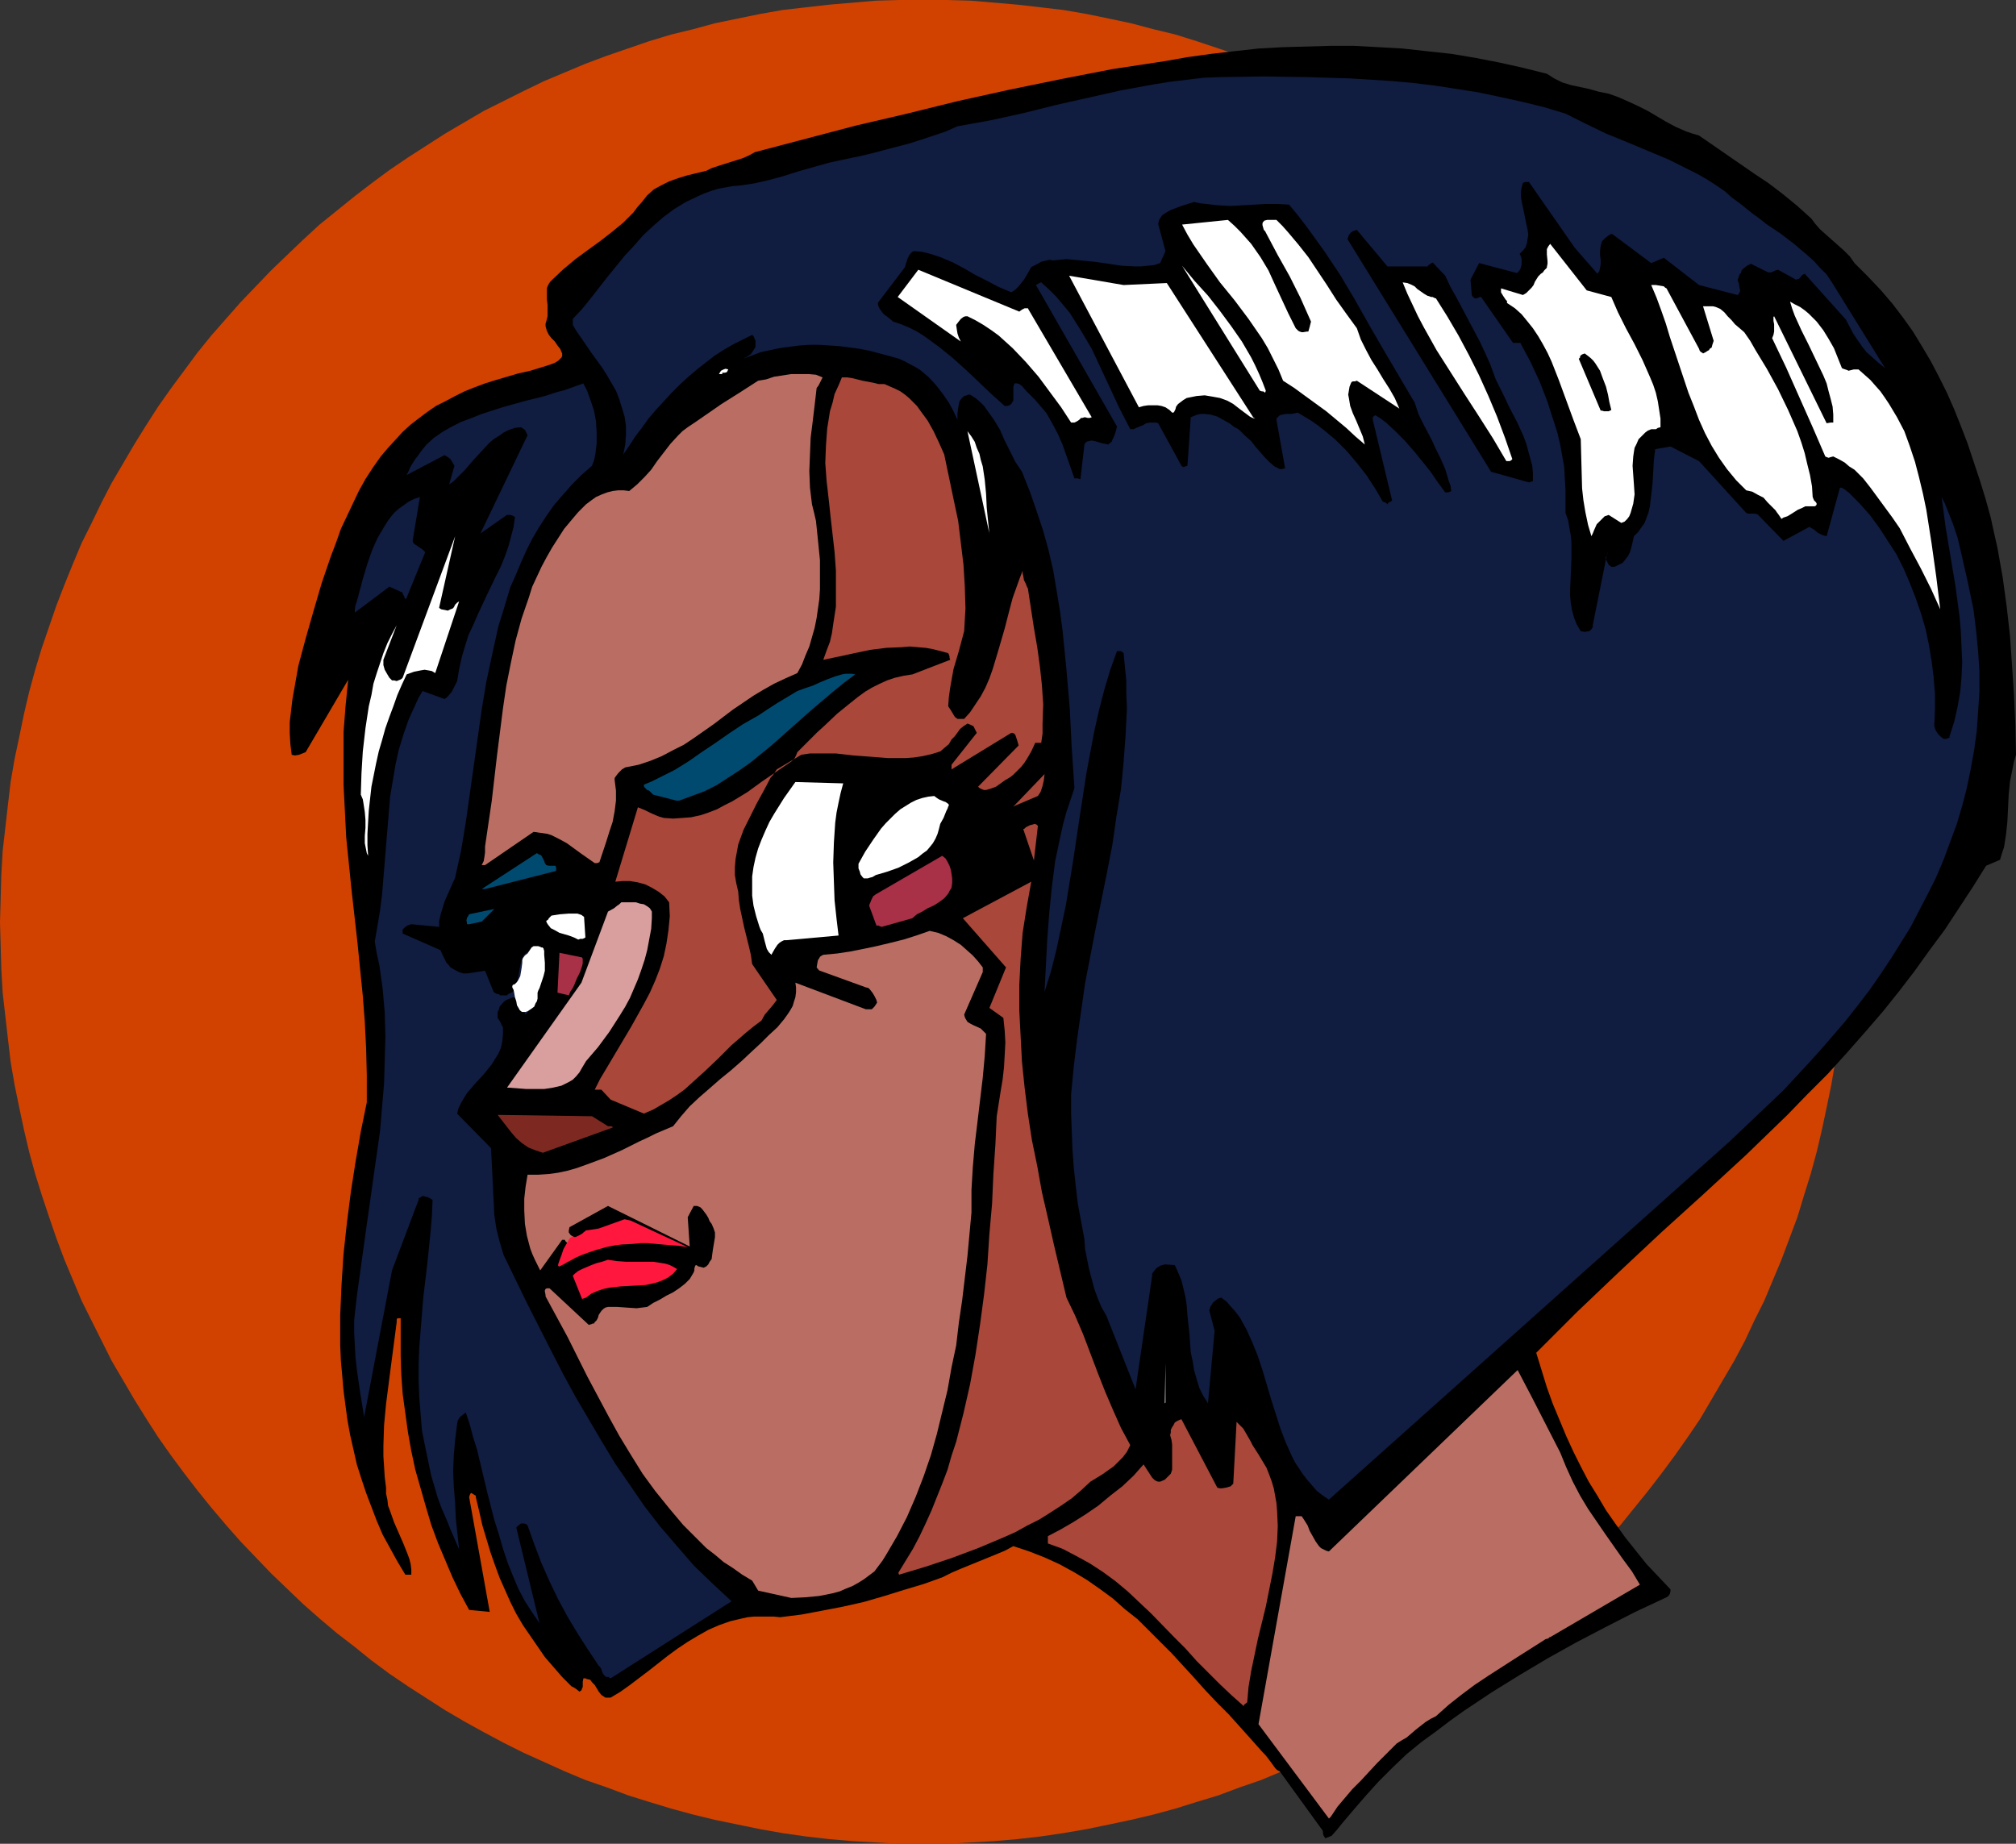
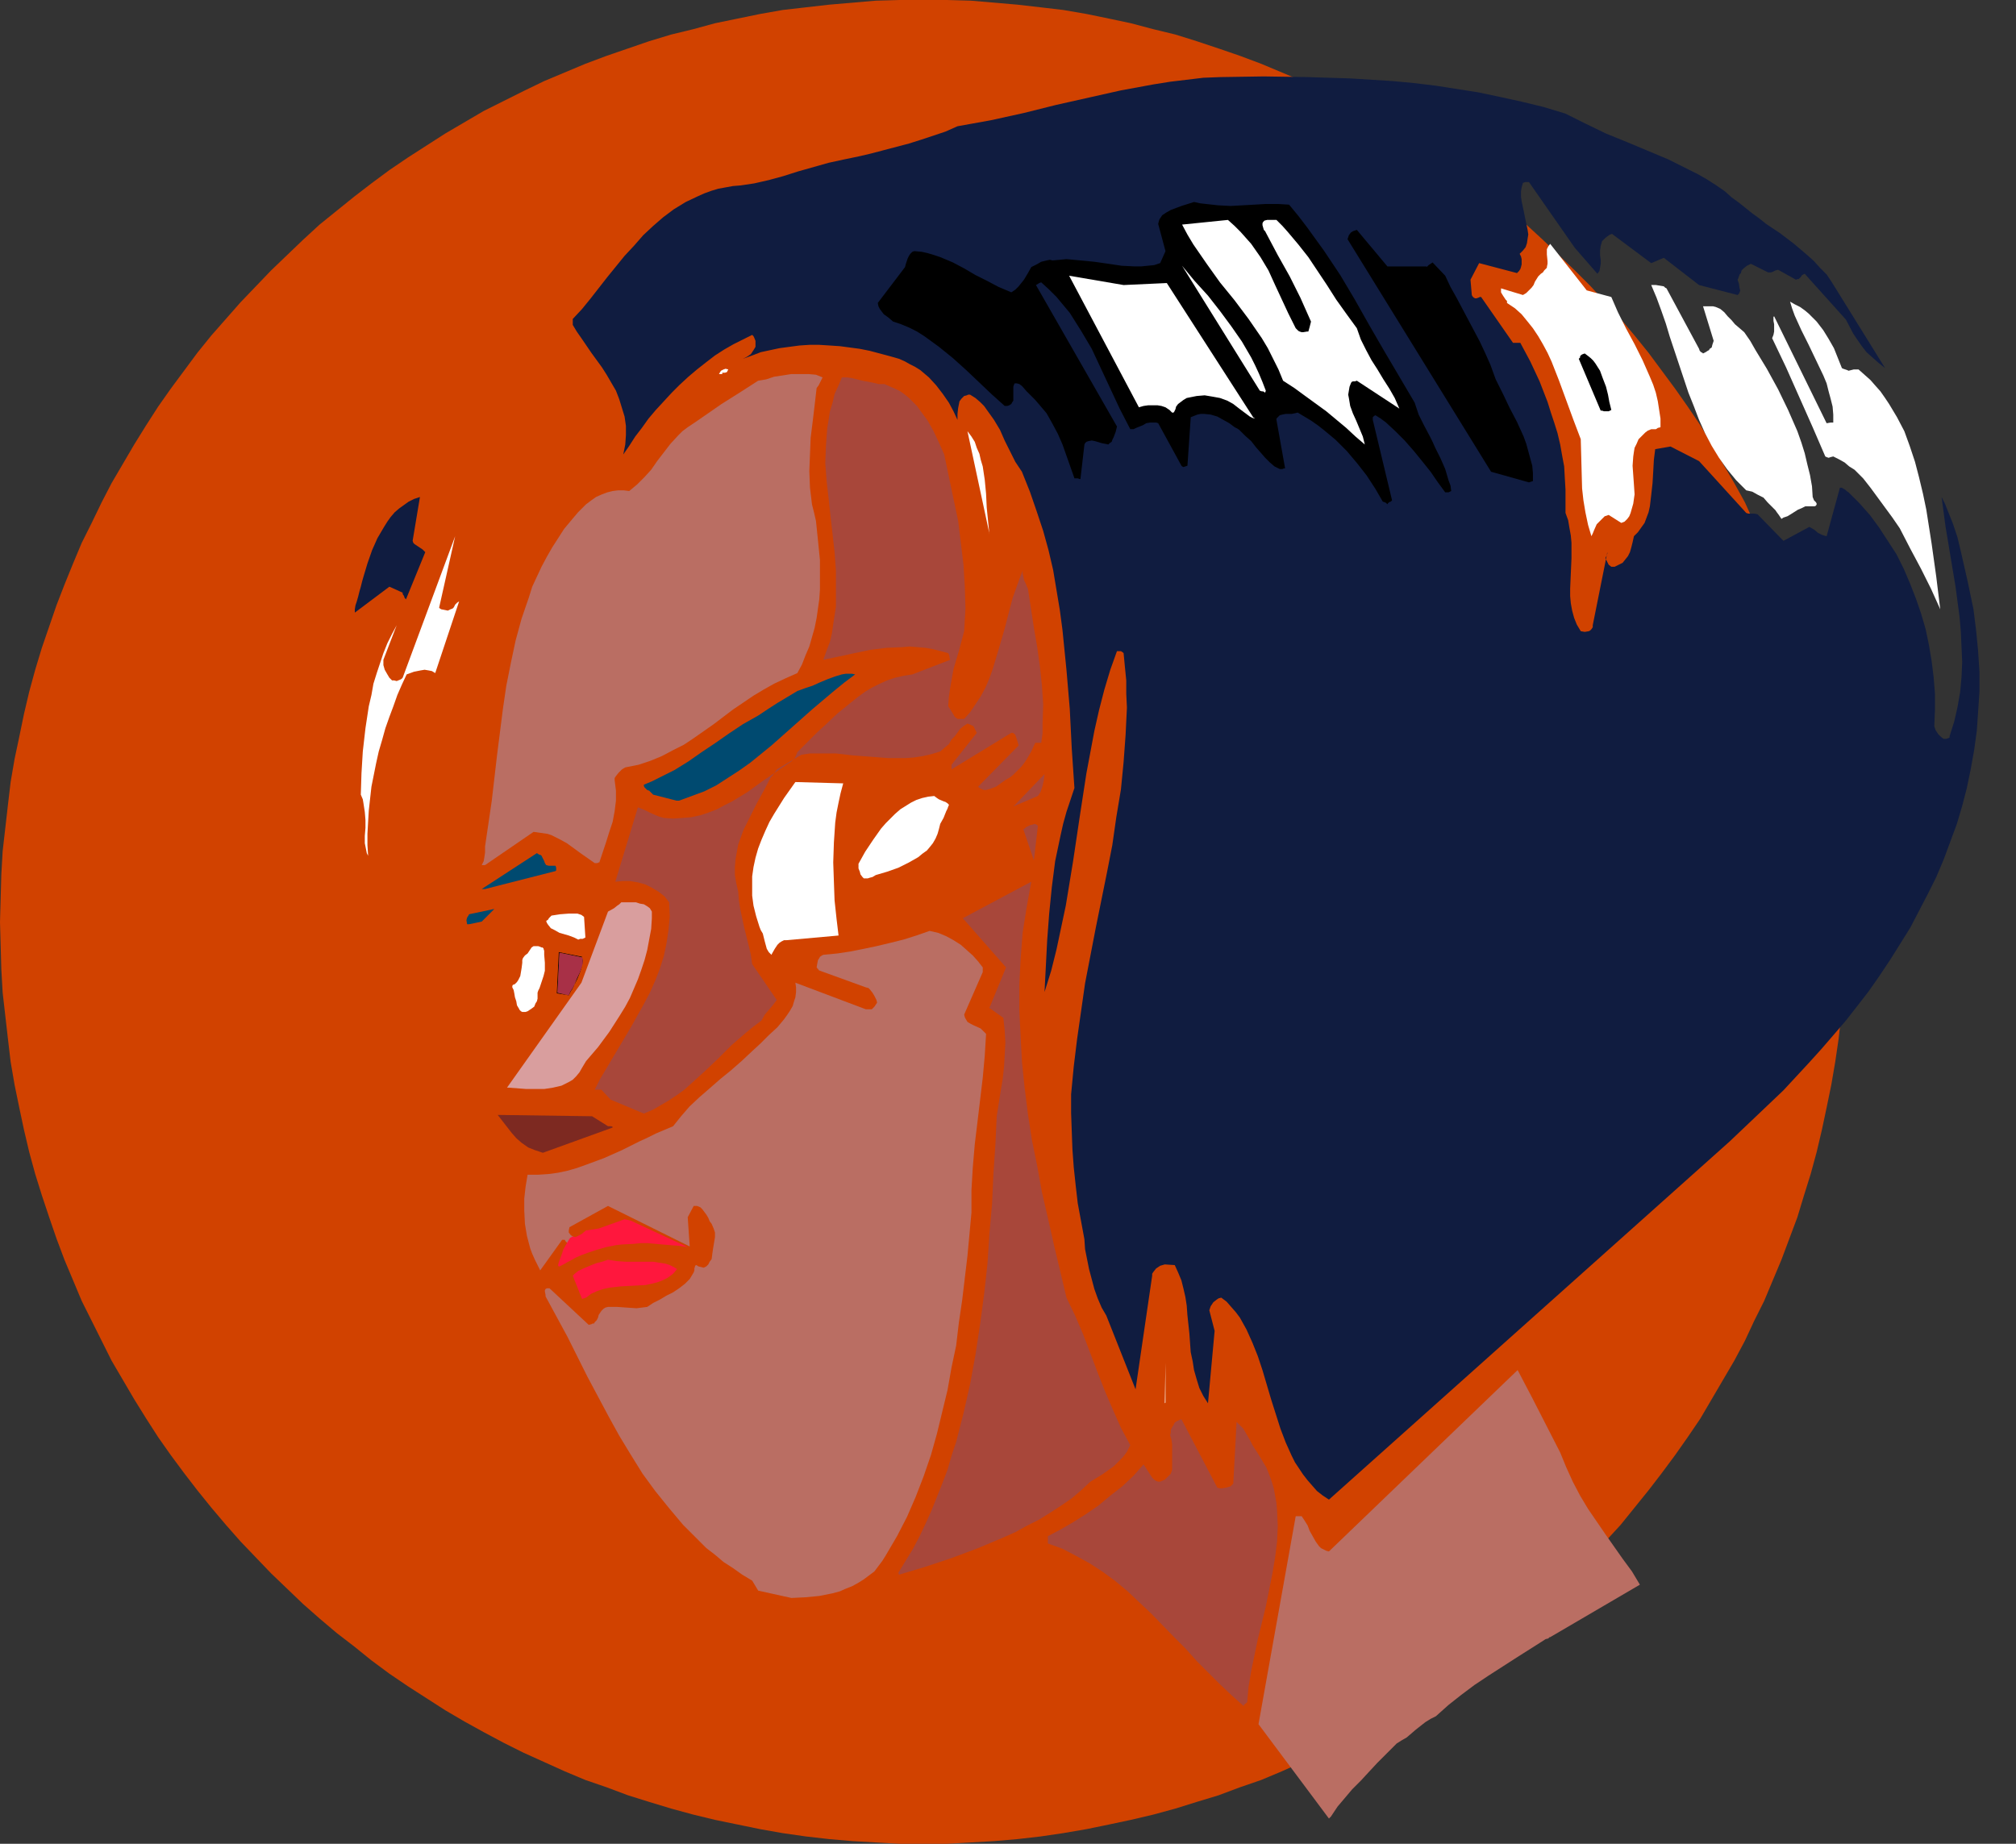
<svg xmlns="http://www.w3.org/2000/svg" xmlns:ns1="http://sodipodi.sourceforge.net/DTD/sodipodi-0.dtd" xmlns:ns2="http://www.inkscape.org/namespaces/inkscape" version="1.0" width="129.724mm" height="118.658mm" id="svg43" ns1:docname="Suspicious.wmf">
  <rect width="100%" height="100%" fill="#333333" stroke="none" />
  <ns1:namedview id="namedview43" pagecolor="#ffffff" bordercolor="#000000" borderopacity="0.25" ns2:showpageshadow="2" ns2:pageopacity="0.0" ns2:pagecheckerboard="0" ns2:deskcolor="#d1d1d1" ns2:document-units="mm" />
  <defs id="defs1">
    <pattern id="WMFhbasepattern" patternUnits="userSpaceOnUse" width="6" height="6" x="0" y="0" />
  </defs>
  <path style="fill:#d14200;fill-opacity:1;fill-rule:evenodd;stroke:none" d="m 224.624,0 h 5.656 l 5.818,0.162 5.656,0.485 5.656,0.485 5.656,0.646 5.494,0.646 5.656,0.97 5.494,1.131 5.333,1.131 5.494,1.455 5.333,1.293 5.171,1.616 5.333,1.778 5.171,1.778 5.171,1.939 5.01,2.101 5.01,2.101 4.848,2.424 5.01,2.424 4.686,2.424 4.686,2.747 4.686,2.747 4.686,2.909 4.525,2.909 4.363,3.071 4.363,3.232 4.363,3.232 4.202,3.394 4.04,3.394 4.04,3.717 3.878,3.717 3.878,3.717 3.878,3.879 3.555,3.879 3.717,4.04 3.394,4.04 3.394,4.202 3.232,4.364 3.232,4.364 3.07,4.364 3.07,4.525 2.747,4.687 2.747,4.687 2.747,4.687 2.586,4.687 2.262,5.01 2.424,4.848 2.101,5.01 2.101,5.172 1.939,5.01 1.939,5.172 1.616,5.172 1.616,5.333 1.454,5.333 1.293,5.495 1.131,5.495 1.131,5.333 0.97,5.656 0.808,5.495 0.646,5.656 0.485,5.656 0.323,5.656 0.162,5.818 0.162,5.818 -0.162,5.656 -0.162,5.818 -0.323,5.656 -0.485,5.656 -0.646,5.656 -0.808,5.495 -0.97,5.656 -1.131,5.495 -1.131,5.333 -1.293,5.495 -1.454,5.333 -1.616,5.172 -1.616,5.333 -1.939,5.172 -1.939,5.172 -2.101,5.01 -2.101,5.01 -2.424,4.848 -2.262,4.848 -2.586,4.848 -2.747,4.687 -2.747,4.687 -2.747,4.687 -3.07,4.525 -3.07,4.364 -3.232,4.364 -3.232,4.202 -3.394,4.202 -3.394,4.202 -3.717,4.04 -3.555,3.879 -3.878,3.879 -3.878,3.717 -3.878,3.717 -4.04,3.555 -4.04,3.555 -4.202,3.232 -4.363,3.394 -4.363,3.232 -4.363,3.071 -4.525,2.909 -4.686,2.909 -4.686,2.747 -4.686,2.586 -4.686,2.586 -5.01,2.424 -4.848,2.263 -5.01,2.263 -5.01,2.101 -5.171,1.778 -5.171,1.939 -5.333,1.616 -5.171,1.616 -5.333,1.455 -5.494,1.293 -5.333,1.131 -5.494,1.131 -5.656,0.97 -5.494,0.808 -5.656,0.646 -5.656,0.485 -5.656,0.323 -5.818,0.323 h -5.656 -5.818 l -5.818,-0.323 -5.656,-0.323 -5.656,-0.485 -5.656,-0.646 -5.656,-0.808 -5.494,-0.97 -5.494,-1.131 -5.494,-1.131 -5.333,-1.293 -5.333,-1.455 -5.333,-1.616 -5.171,-1.616 -5.171,-1.939 -5.171,-1.778 -5.01,-2.101 -5.01,-2.263 -5.01,-2.263 -4.848,-2.424 -4.848,-2.586 -4.686,-2.586 -4.686,-2.747 -4.525,-2.909 -4.525,-2.909 -4.525,-3.071 -4.363,-3.232 -4.202,-3.394 -4.202,-3.232 -4.202,-3.555 -4.04,-3.555 -3.878,-3.717 -3.878,-3.717 -3.717,-3.879 -3.717,-3.879 -3.555,-4.04 -3.555,-4.202 -3.394,-4.202 -3.232,-4.202 -3.232,-4.364 -3.07,-4.364 -2.909,-4.525 -2.909,-4.687 -2.747,-4.687 -2.747,-4.687 -2.424,-4.848 -2.424,-4.848 -2.424,-4.848 -2.101,-5.01 -2.101,-5.01 -1.939,-5.172 -1.778,-5.172 -1.778,-5.333 -1.616,-5.172 -1.454,-5.333 -1.293,-5.495 -1.131,-5.333 -1.131,-5.495 -0.97,-5.656 -0.646,-5.495 -0.646,-5.656 -0.646,-5.656 L 0.323,235.791 0.162,229.973 0,224.317 l 0.162,-5.818 0.162,-5.818 0.323,-5.656 0.646,-5.656 0.646,-5.656 0.646,-5.495 0.97,-5.656 1.131,-5.333 1.131,-5.495 1.293,-5.495 1.454,-5.333 1.616,-5.333 1.778,-5.172 1.778,-5.172 1.939,-5.01 2.101,-5.172 2.101,-5.01 2.424,-4.848 2.424,-5.01 2.424,-4.687 2.747,-4.687 2.747,-4.687 2.909,-4.687 2.909,-4.525 3.07,-4.364 3.232,-4.364 3.232,-4.364 3.394,-4.202 3.555,-4.04 3.555,-4.04 3.717,-3.879 3.717,-3.879 3.878,-3.717 3.878,-3.717 4.04,-3.717 4.202,-3.394 4.202,-3.394 4.202,-3.232 4.363,-3.232 4.525,-3.071 4.525,-2.909 4.525,-2.909 4.686,-2.747 4.686,-2.747 4.848,-2.424 4.848,-2.424 5.01,-2.424 5.01,-2.101 5.01,-2.101 5.171,-1.939 5.171,-1.778 5.171,-1.778 5.333,-1.616 5.333,-1.293 5.333,-1.455 5.494,-1.131 5.494,-1.131 5.494,-0.97 5.656,-0.646 5.656,-0.646 5.656,-0.485 5.656,-0.485 L 218.806,0 Z" id="path1" />
-   <path style="fill:#000000;fill-opacity:1;fill-rule:evenodd;stroke:none" d="m 322.392,447.179 0.162,-0.162 0.485,-0.162 0.808,-0.323 1.293,-1.454 1.293,-1.616 2.747,-3.232 3.07,-3.555 3.07,-3.394 3.394,-3.394 3.394,-3.232 3.555,-2.909 1.778,-1.293 1.778,-1.293 3.394,-2.586 3.394,-2.424 6.787,-4.525 6.787,-4.202 6.787,-4.04 6.949,-3.879 7.11,-3.717 7.272,-3.717 7.595,-3.555 0.485,-0.323 0.323,-0.485 0.162,-0.646 v -0.485 l -2.909,-3.071 -2.909,-3.071 -2.586,-3.232 -2.586,-3.232 -2.424,-3.394 -2.262,-3.232 -2.101,-3.555 -2.101,-3.394 -1.939,-3.717 -1.778,-3.555 -1.778,-3.879 -1.616,-3.879 -1.616,-3.879 -1.454,-4.04 -1.293,-4.202 -1.293,-4.202 5.01,-5.01 5.01,-5.01 10.181,-9.697 10.181,-9.535 10.342,-9.373 10.342,-9.535 10.019,-9.697 4.848,-5.01 5.01,-5.01 4.686,-5.172 4.686,-5.333 4.04,-4.687 3.878,-4.848 3.717,-4.848 3.717,-5.172 3.717,-5.01 3.394,-5.172 3.394,-5.172 3.232,-5.172 3.394,-1.454 0.485,-1.616 0.485,-1.454 0.485,-3.071 0.323,-3.071 0.162,-3.232 0.162,-3.394 0.323,-3.232 0.646,-3.232 0.323,-1.616 0.485,-1.616 -0.162,-7.434 -0.323,-7.111 -0.485,-7.273 -0.485,-7.111 -0.808,-7.111 -0.97,-7.111 -1.293,-7.273 -0.808,-3.555 -0.808,-3.717 -1.293,-4.687 -1.454,-4.687 -1.454,-4.364 -1.454,-4.364 -1.616,-4.202 -1.616,-4.04 -1.778,-4.04 -1.939,-3.879 -1.939,-3.717 -2.101,-3.555 -2.262,-3.717 -2.424,-3.394 -2.586,-3.394 -2.909,-3.394 -3.07,-3.232 -3.232,-3.232 -1.131,-1.616 -1.454,-1.455 -2.909,-2.586 -1.454,-1.293 -1.454,-1.293 -1.131,-1.293 -0.97,-1.293 -3.394,-3.071 -3.555,-2.909 -3.394,-2.586 -3.394,-2.263 -6.787,-4.687 -6.787,-4.687 -1.616,-0.485 -1.454,-0.485 -2.586,-1.131 -2.424,-1.293 -4.363,-2.586 -2.262,-1.131 -2.424,-1.131 -2.586,-1.131 -2.262,-0.808 -2.424,-0.485 -2.262,-0.646 -2.262,-0.485 -2.262,-0.485 -2.101,-0.646 -1.939,-0.97 -1.778,-1.131 -5.818,-1.455 -5.818,-1.293 -5.818,-1.131 -5.818,-0.97 -5.979,-0.646 -5.818,-0.646 -5.818,-0.323 -5.979,-0.323 h -5.818 l -5.818,0.162 -5.818,0.162 -5.818,0.323 -5.818,0.646 -5.656,0.646 -5.818,0.808 -5.494,0.97 -12.766,1.939 -12.443,2.424 -12.605,2.586 -12.443,2.747 -12.443,3.071 -12.443,2.909 -12.282,3.232 -12.282,3.232 -1.454,0.808 -1.454,0.646 -3.07,0.97 -3.07,0.97 -1.454,0.485 -1.293,0.646 -4.686,1.131 -2.101,0.646 -2.262,0.808 -1.939,0.97 -1.778,0.97 -1.616,1.455 -0.646,0.808 -0.646,0.808 -1.131,1.293 -0.97,1.293 -1.293,1.293 -1.131,1.131 -2.747,2.263 -2.909,2.263 -2.909,2.101 -3.07,2.263 -2.909,2.424 -2.747,2.586 -0.485,0.485 -0.323,0.485 -0.323,0.646 -0.162,0.485 v 1.293 1.293 l 0.162,1.455 v 1.293 1.455 l -0.162,0.646 -0.162,0.646 -0.162,0.485 v 0.646 l 0.323,1.131 0.485,0.97 0.646,0.808 0.808,0.808 0.646,0.97 0.646,0.808 0.485,1.131 v 0.162 0.485 l -0.162,0.323 -0.323,0.323 -0.485,0.485 -0.808,0.485 -0.808,0.323 -0.97,0.323 -2.101,0.646 -2.101,0.646 -2.909,0.646 -2.747,0.808 -2.747,0.808 -2.586,0.808 -2.586,0.97 -2.424,0.97 -2.262,1.131 -2.424,1.293 -2.262,1.131 -2.101,1.455 -1.939,1.455 -2.101,1.616 -1.939,1.778 -1.778,1.939 -1.778,1.939 -1.778,2.101 -1.939,2.747 -1.778,2.747 -1.616,2.909 -1.454,3.071 -1.454,3.071 -1.454,3.071 -1.131,3.232 -1.293,3.394 -2.262,6.626 -1.939,6.626 -1.939,6.788 -1.778,6.626 -0.485,2.747 -0.485,2.747 -0.485,2.747 -0.323,2.747 -0.323,2.747 v 2.586 l 0.162,2.747 0.323,2.586 0.808,0.162 0.97,-0.162 0.808,-0.323 0.808,-0.323 10.342,-17.616 -0.646,6.464 -0.485,6.303 v 6.464 6.303 l 0.323,6.303 0.323,6.464 1.293,12.767 1.454,12.929 1.293,12.929 0.485,6.303 0.323,6.464 0.162,6.464 v 6.626 l -1.454,7.111 -1.293,7.434 -1.131,7.273 -0.97,7.596 -0.808,7.434 -0.485,7.434 -0.323,7.434 v 7.434 l 0.162,3.717 0.323,3.555 0.323,3.717 0.485,3.717 0.485,3.555 0.646,3.555 0.808,3.555 0.808,3.555 1.131,3.555 1.131,3.394 1.293,3.394 1.293,3.394 1.454,3.394 1.778,3.232 1.778,3.232 1.939,3.232 h 1.454 v -1.293 l -0.162,-1.293 -0.323,-1.293 -0.485,-1.293 -0.97,-2.424 -1.131,-2.586 -1.131,-2.586 -0.97,-2.747 -0.485,-1.293 -0.162,-1.454 -0.323,-1.454 v -1.455 l -0.323,-2.586 -0.162,-2.586 -0.162,-2.424 v -2.586 l 0.162,-5.01 0.485,-5.172 1.293,-10.02 1.293,-9.858 v -0.646 l 0.162,-0.323 h 0.323 0.162 0.323 v 4.525 4.687 l 0.162,4.687 0.323,4.525 0.646,4.687 0.646,4.687 0.808,4.525 0.97,4.525 1.293,4.525 1.293,4.525 1.293,4.364 1.616,4.364 1.778,4.202 1.778,4.202 1.939,4.04 2.101,3.879 5.01,0.485 -5.01,-27.959 0.162,-0.485 0.162,-0.323 0.162,-0.162 0.323,0.162 0.485,0.323 0.323,0.162 v 0.323 l 0.808,3.394 0.808,3.555 0.97,3.232 0.97,3.232 1.131,3.232 1.131,3.071 1.293,2.909 1.293,2.909 1.454,2.909 1.616,2.747 1.778,2.586 1.778,2.586 1.778,2.586 2.101,2.424 2.101,2.424 2.262,2.263 0.646,0.323 0.485,0.323 0.808,0.646 0.485,-0.323 0.162,-0.485 0.162,-0.323 v -0.485 -0.808 l 0.162,-0.808 h 0.485 l 0.323,0.162 0.808,0.162 0.485,0.646 0.646,0.646 0.485,0.808 0.485,0.808 0.646,0.808 0.97,0.646 h 1.293 l 2.424,-1.454 2.262,-1.616 4.686,-3.555 4.525,-3.555 2.424,-1.778 2.424,-1.616 2.424,-1.454 2.586,-1.455 2.586,-1.131 2.747,-0.97 2.747,-0.646 1.454,-0.323 1.616,-0.162 h 1.454 1.616 1.616 l 1.616,0.162 5.171,-0.646 5.171,-0.97 5.01,-0.97 5.01,-1.131 5.01,-1.454 4.686,-1.455 4.848,-1.454 4.525,-1.616 2.262,-1.131 2.262,-0.97 4.363,-1.778 4.363,-1.778 1.939,-0.808 2.101,-1.131 3.878,1.293 3.717,1.455 3.555,1.616 3.555,1.939 3.232,1.939 3.232,2.263 3.07,2.263 2.909,2.586 3.07,2.424 2.747,2.747 5.656,5.656 5.333,5.818 2.747,3.071 2.747,2.909 1.454,1.455 1.454,1.454 2.909,3.232 2.747,3.071 1.293,1.455 1.293,1.454 0.646,0.646 0.646,0.808 0.97,1.293 0.808,1.131 0.485,0.485 0.646,0.323 10.181,14.06 0.162,0.162 0.162,0.485 v 0.323 l 0.162,0.646 z" id="path2" />
  <path style="fill:#ba6e63;fill-opacity:1;fill-rule:evenodd;stroke:none" d="m 323.684,441.846 1.616,-2.424 1.778,-2.101 1.778,-2.101 2.101,-2.101 1.939,-2.101 2.101,-2.263 2.262,-2.263 2.424,-2.424 1.293,-0.808 1.131,-0.646 2.262,-1.939 2.262,-1.778 1.293,-0.808 1.293,-0.646 3.07,-2.747 3.07,-2.424 3.232,-2.424 3.394,-2.263 6.787,-4.364 6.626,-4.202 0.485,-0.323 0.646,-0.162 0.323,-0.323 h 0.162 l 21.816,-12.767 -1.939,-3.232 -2.262,-3.071 -4.202,-5.98 -2.101,-3.071 -2.101,-3.071 -1.939,-3.232 -1.778,-3.394 -1.616,-3.555 -1.454,-3.555 -3.394,-6.626 -3.394,-6.626 -1.778,-3.394 -1.778,-3.394 -45.894,44.12 -0.646,-0.162 -0.646,-0.323 -0.646,-0.323 -0.485,-0.485 -0.808,-1.131 -1.454,-2.586 -0.485,-1.293 -0.808,-1.293 -0.646,-0.97 h -1.454 l -9.05,50.584 17.13,22.949 z" id="path3" />
  <path style="fill:#a8473a;fill-opacity:1;fill-rule:evenodd;stroke:none" d="m 302.515,414.695 0.808,-0.646 0.323,-3.717 0.646,-3.879 0.808,-3.879 0.808,-3.879 1.939,-7.919 0.808,-4.04 0.808,-4.04 0.646,-3.879 0.485,-3.879 0.162,-3.717 -0.162,-3.717 -0.162,-1.939 -0.323,-1.778 -0.323,-1.778 -0.485,-1.616 -0.646,-1.778 -0.646,-1.616 -0.97,-1.616 -0.97,-1.616 -1.454,-2.263 -0.485,-0.97 -0.646,-1.131 -1.131,-1.939 -0.808,-0.808 -0.808,-0.808 -0.808,15.03 -0.323,0.323 -0.323,0.323 -1.131,0.323 -0.97,0.162 h -0.485 l -0.646,-0.162 -8.726,-16.646 -0.485,0.162 -0.646,0.323 -0.485,0.323 -0.323,0.646 -0.323,0.485 -0.323,0.646 v 0.646 l -0.162,0.646 0.323,1.131 0.162,1.131 v 2.101 0.97 3.071 l -0.323,0.97 -0.646,0.646 -0.808,0.808 -1.131,0.485 h -0.485 l -0.485,-0.162 -0.485,-0.323 -0.485,-0.485 -2.101,-3.232 -2.424,2.747 -2.747,2.586 -2.909,2.263 -2.909,2.424 -3.07,2.101 -3.07,1.939 -3.07,1.778 -3.07,1.616 v 1.778 l 1.778,0.646 1.778,0.646 3.394,1.778 3.232,1.778 3.232,2.101 3.07,2.263 2.909,2.424 2.909,2.747 2.747,2.586 5.656,5.818 2.747,2.747 2.747,3.071 5.656,5.656 2.909,2.747 2.909,2.586 z" id="path4" />
-   <path style="fill:#101c40;fill-opacity:1;fill-rule:evenodd;stroke:none" d="m 148.51,408.231 29.411,-18.747 -4.686,-4.364 -4.525,-4.364 -4.04,-4.687 -4.04,-4.687 -3.878,-5.01 -3.555,-5.172 -3.555,-5.172 -3.232,-5.333 -3.232,-5.495 -3.232,-5.495 -3.07,-5.656 -2.909,-5.656 -5.818,-11.474 -5.656,-11.636 -0.97,-3.232 -0.808,-3.232 -0.485,-3.232 -0.162,-3.232 -0.323,-6.626 -0.323,-6.464 -8.242,-8.404 0.323,-1.293 0.646,-1.293 0.646,-1.131 0.808,-1.293 1.939,-2.263 2.101,-2.263 1.939,-2.424 0.808,-1.293 0.808,-1.293 0.646,-1.454 0.323,-1.616 0.162,-1.616 v -1.778 l -0.323,-0.485 -0.162,-0.485 -0.485,-0.808 -0.323,-0.485 v -0.485 -0.323 -0.646 l 0.323,-0.646 0.162,-0.646 0.97,-1.131 0.646,-0.485 0.808,-0.323 0.808,-0.323 h 0.162 l 0.485,0.162 0.97,0.485 v 0 l 1.454,3.555 0.808,-0.97 0.808,-1.131 0.485,-1.131 0.323,-1.455 0.323,-1.454 0.323,-1.454 0.323,-1.293 0.485,-1.454 0.323,-1.454 v -1.293 -1.131 -1.454 l -0.162,-0.162 -0.323,-0.323 h -0.323 l -0.485,0.162 -0.808,0.162 -0.97,0.162 -0.646,0.485 -0.485,0.323 -0.485,0.485 -0.323,0.646 -0.323,1.131 -0.323,1.454 -0.485,2.909 -0.485,1.454 -0.323,0.646 -0.323,0.646 -0.808,0.323 -0.323,0.162 -0.323,0.323 h -1.616 l -0.485,-0.323 h -0.323 l -0.323,-0.162 -0.485,-0.323 -2.101,-5.172 -2.101,0.323 -2.262,0.323 h -0.97 l -0.97,-0.323 -0.97,-0.485 -1.131,-0.646 -0.485,-0.646 -0.485,-0.485 -0.485,-0.97 -0.485,-0.97 -0.485,-1.131 -9.211,-4.04 v -0.97 l 0.485,-0.485 0.646,-0.485 0.97,-0.323 6.787,0.646 v -1.454 l 0.323,-1.454 0.485,-1.616 0.485,-1.616 1.293,-2.909 0.646,-1.455 0.646,-1.454 1.454,-6.626 1.131,-6.788 1.939,-13.737 1.939,-13.737 1.131,-6.788 1.454,-6.788 1.454,-6.626 0.97,-3.071 0.97,-3.232 0.97,-3.232 1.293,-2.909 1.293,-3.071 1.293,-2.909 1.454,-2.909 1.616,-2.747 1.778,-2.747 1.939,-2.747 2.101,-2.424 2.262,-2.586 2.262,-2.263 2.586,-2.263 0.485,-1.293 0.323,-1.455 0.323,-2.747 v -2.586 l -0.162,-2.747 -0.485,-2.586 -0.808,-2.424 -0.808,-2.263 -0.97,-1.939 -2.262,0.808 -2.262,0.808 -2.424,0.646 -2.424,0.808 -5.171,1.293 -5.171,1.455 -5.01,1.616 -2.424,0.97 -2.586,0.97 -2.262,1.131 -2.262,1.293 -2.101,1.454 -1.778,1.616 -1.454,1.778 -0.646,0.97 -0.646,0.808 -1.131,1.778 -0.485,1.131 -0.485,0.97 9.211,-4.848 0.808,0.485 0.646,0.485 0.485,0.808 0.485,0.808 -1.293,4.525 0.97,-0.646 0.97,-0.97 1.939,-1.939 1.939,-2.263 1.939,-2.101 1.939,-2.101 1.131,-0.97 1.293,-0.808 1.131,-0.808 1.293,-0.646 1.454,-0.485 1.454,-0.162 0.485,0.323 0.485,0.323 0.323,0.646 0.323,0.646 -11.474,23.919 6.464,-4.525 h 0.808 l 0.485,0.162 0.646,0.323 -0.323,2.424 -0.646,2.424 -0.646,2.424 -0.808,2.263 -0.97,2.424 -1.131,2.263 -2.262,4.687 -2.262,4.848 -1.131,2.586 -1.131,2.424 -0.808,2.586 -0.808,2.747 -0.646,2.909 -0.485,2.909 -0.646,1.293 -0.323,0.646 -0.323,0.646 -0.808,0.97 -0.485,0.485 -0.485,0.323 -5.333,-1.939 -0.97,1.616 -0.808,1.778 -1.616,3.555 -1.293,3.717 -1.131,3.717 -0.808,3.717 -0.646,3.879 -0.646,3.879 -0.323,4.04 -0.646,7.757 -0.646,7.919 -0.323,3.879 -0.485,3.879 -0.646,3.879 -0.646,3.717 0.485,2.909 0.646,2.909 0.808,5.818 0.485,5.656 0.162,5.818 -0.162,5.818 -0.162,5.656 -0.485,5.656 -0.485,5.818 -1.616,11.313 -0.808,5.818 -0.808,5.656 -1.616,11.636 -0.808,5.818 -0.646,5.818 v 3.071 l 0.162,3.071 0.162,2.909 0.323,2.909 0.808,5.656 0.485,2.909 0.485,3.071 6.787,-35.716 6.464,-17.131 v -0.323 l 0.162,-0.162 0.323,-0.162 0.485,-0.323 0.646,0.162 0.646,0.162 0.646,0.323 0.485,0.323 -0.162,3.879 -0.323,3.879 -0.808,7.919 -0.97,8.081 -0.646,8.081 -0.323,4.04 -0.162,4.04 v 4.04 l 0.162,4.04 0.323,4.04 0.323,4.04 0.808,4.04 0.808,3.879 0.646,3.071 0.808,2.747 0.808,2.747 0.97,2.586 1.131,2.586 0.97,2.424 2.101,4.848 -0.808,-7.596 -0.162,-3.717 -0.323,-3.879 -0.162,-3.879 0.162,-3.879 0.323,-3.717 0.485,-3.879 0.162,-0.808 0.485,-0.808 0.808,-0.646 0.646,-0.485 0.97,2.909 0.808,3.071 0.97,3.071 0.808,3.394 1.616,6.788 1.778,6.949 1.131,3.555 0.97,3.394 1.131,3.394 1.293,3.232 1.293,3.071 1.616,3.071 1.778,2.747 1.778,2.586 -5.656,-23.272 0.485,-0.485 0.646,-0.485 h 0.808 l 0.485,0.162 0.323,0.323 1.616,4.525 1.778,4.687 1.939,4.364 2.101,4.364 2.262,4.202 2.424,4.04 2.586,4.04 2.586,3.879 0.323,0.323 0.323,0.485 0.162,0.646 0.323,0.646 0.323,0.323 0.323,0.323 h 0.646 l 0.162,0.162 z" id="path5" />
  <path style="fill:#ba6e63;fill-opacity:1;fill-rule:evenodd;stroke:none" d="m 192.465,388.676 3.394,-0.162 3.394,-0.323 3.232,-0.646 1.778,-0.485 1.454,-0.646 1.616,-0.646 1.454,-0.808 1.293,-0.808 1.293,-0.97 1.293,-0.97 0.97,-1.293 0.97,-1.293 0.808,-1.293 2.747,-4.687 2.424,-4.687 2.101,-4.848 1.939,-5.01 1.778,-5.172 1.454,-5.172 1.293,-5.333 1.293,-5.333 0.97,-5.495 1.131,-5.333 0.646,-5.495 0.808,-5.495 1.293,-10.828 0.97,-10.505 v -5.495 l 0.323,-5.495 0.485,-5.656 0.646,-5.333 1.293,-10.828 0.485,-5.333 0.323,-5.333 -0.646,-0.646 -0.646,-0.646 -1.778,-0.808 -0.646,-0.323 -0.808,-0.485 -0.485,-0.808 -0.162,-0.323 -0.162,-0.646 4.525,-10.343 v -1.131 l -1.131,-1.455 -1.293,-1.454 -1.454,-1.293 -1.454,-1.293 -1.778,-1.131 -1.778,-0.97 -1.939,-0.808 -2.101,-0.485 -3.232,1.131 -3.07,0.97 -3.232,0.808 -3.394,0.808 -3.07,0.646 -3.232,0.646 -3.232,0.485 -3.394,0.323 -0.323,0.162 -0.485,0.323 -0.162,0.323 -0.323,0.485 -0.162,0.808 -0.162,0.97 0.162,0.162 v 0 0.162 h 0.162 l 0.162,0.323 0.323,0.162 11.15,4.04 0.646,0.162 0.323,0.323 0.646,0.808 0.485,0.808 0.485,0.97 0.162,0.646 -0.323,0.485 -0.323,0.485 -0.646,0.646 h -1.454 l -17.13,-6.464 0.162,1.131 v 1.131 l -0.162,1.293 -0.323,0.97 -0.323,1.131 -0.646,1.131 -0.646,0.97 -0.808,1.131 -1.616,1.939 -2.101,1.939 -1.939,1.939 -2.101,1.939 -2.586,2.424 -2.586,2.263 -2.586,2.101 -2.586,2.263 -2.424,2.101 -2.424,2.263 -2.101,2.424 -1.939,2.424 -4.202,1.778 -1.939,0.97 -2.101,0.97 -4.202,2.101 -4.363,1.939 -4.363,1.616 -2.262,0.808 -2.262,0.646 -2.262,0.485 -2.424,0.323 -2.424,0.162 h -2.586 l -0.485,2.909 -0.323,2.909 v 2.909 l 0.162,3.232 0.485,2.909 0.808,3.071 0.485,1.293 0.646,1.454 0.646,1.293 0.646,1.293 5.333,-7.434 h 0.323 0.323 l 0.162,0.323 0.323,0.323 0.323,0.323 0.323,0.485 0.323,0.646 0.162,0.808 7.272,-2.586 5.818,-0.485 -3.555,-1.616 -7.595,1.616 -0.646,-0.162 -0.646,-0.323 -0.808,-0.485 -0.485,-0.646 v -0.485 l 0.162,-0.808 9.373,-5.172 19.877,9.858 -0.485,-7.111 1.454,-2.747 h 0.808 l 0.808,0.323 0.485,0.485 0.485,0.646 0.485,0.646 0.485,0.808 0.323,0.808 0.485,0.646 0.485,1.131 0.323,0.97 v 1.131 l -0.162,0.97 -0.323,1.939 -0.162,1.131 -0.162,1.293 -0.485,0.646 -0.323,0.646 -0.323,0.323 -0.162,0.162 v 0 l -0.646,0.323 -0.646,-0.162 -0.646,-0.162 -0.485,-0.323 -0.323,0.162 v 0.162 l -0.162,0.485 v 0.485 l -0.162,0.485 -0.485,0.808 -0.485,0.808 -1.131,1.131 -1.454,1.131 -1.454,0.97 -1.616,0.808 -1.616,0.97 -1.616,0.808 -1.454,0.97 -1.293,0.162 -1.293,0.162 -2.424,-0.162 -2.262,-0.162 h -1.131 -1.131 l -0.646,0.162 -0.485,0.323 -0.485,0.485 -0.323,0.485 -0.323,0.485 -0.162,0.646 -0.323,0.646 -0.485,0.485 -0.162,0.323 h -0.323 l -0.323,0.162 -0.646,0.162 -9.534,-8.889 h -0.646 l -0.323,0.162 -0.162,0.323 v 0.323 l 0.162,0.808 v 0.323 l 0.162,0.323 5.171,9.535 4.848,9.697 5.171,9.697 2.586,4.687 2.747,4.525 2.909,4.687 3.07,4.202 3.394,4.202 3.394,4.04 1.939,1.939 1.778,1.778 1.939,1.939 2.101,1.616 2.101,1.778 2.262,1.454 2.262,1.616 2.424,1.454 1.454,2.424 z" id="path6" />
  <path style="fill:#a8473a;fill-opacity:1;fill-rule:evenodd;stroke:none" d="m 218.645,383.019 6.464,-1.939 6.302,-2.101 6.464,-2.424 6.141,-2.586 2.909,-1.293 2.909,-1.616 2.909,-1.454 2.586,-1.616 2.747,-1.778 2.586,-1.778 2.262,-1.939 2.262,-2.101 2.909,-1.778 2.747,-1.939 1.131,-1.131 1.131,-1.131 0.97,-1.293 0.808,-1.616 -1.131,-2.101 -1.131,-2.101 -1.939,-4.364 -1.939,-4.525 -1.778,-4.525 -3.555,-9.373 -1.939,-4.525 -2.101,-4.364 -3.07,-12.929 -1.454,-6.464 -1.454,-6.303 -1.131,-6.303 -1.293,-6.303 -0.97,-6.303 -0.808,-6.464 -0.646,-6.303 -0.323,-6.141 -0.323,-6.303 v -6.303 l 0.323,-6.303 0.485,-6.303 0.97,-6.141 1.131,-6.303 -16.645,8.889 10.504,11.959 -4.04,9.858 3.394,2.424 0.323,3.071 0.162,2.909 -0.162,3.071 -0.162,2.909 -0.323,2.909 -0.485,2.909 -0.97,6.141 -0.323,6.949 -0.485,7.111 -0.323,7.273 -0.646,7.273 -0.485,7.434 -0.808,7.273 -0.97,7.273 -1.131,7.434 -1.293,7.111 -1.616,7.111 -1.778,6.949 -1.131,3.394 -0.97,3.394 -1.293,3.394 -1.293,3.232 -1.293,3.232 -1.454,3.232 -1.454,3.071 -1.616,3.071 -1.778,2.909 -1.778,2.909 z" id="path7" />
  <path style="fill:#101c40;fill-opacity:1;fill-rule:evenodd;stroke:none" d="m 323.2,364.757 97.445,-87.109 6.464,-6.141 6.626,-6.303 6.141,-6.626 3.07,-3.394 3.07,-3.555 2.909,-3.394 2.909,-3.717 2.747,-3.555 2.586,-3.717 2.586,-3.879 2.424,-3.879 2.424,-3.879 2.101,-4.04 2.101,-4.04 2.101,-4.202 1.778,-4.202 1.616,-4.364 1.616,-4.364 1.293,-4.364 1.131,-4.364 0.97,-4.687 0.808,-4.525 0.646,-4.687 0.323,-4.687 0.323,-4.848 v -4.848 l -0.323,-5.01 -0.485,-5.01 -0.646,-5.172 -1.454,-6.949 -1.616,-7.111 -0.808,-3.394 -1.131,-3.394 -1.293,-3.232 -0.646,-1.616 -0.808,-1.616 0.97,7.273 2.424,14.545 0.97,7.273 0.323,3.717 0.162,3.717 0.162,3.555 -0.162,3.717 -0.323,3.555 -0.646,3.717 -0.808,3.555 -1.131,3.555 v 0.323 l -0.323,0.162 -0.485,0.162 h -0.646 l -0.646,-0.485 -0.646,-0.646 -0.646,-0.97 -0.162,-0.485 -0.162,-0.485 0.162,-4.04 v -3.879 l -0.323,-4.04 -0.485,-3.879 -0.646,-3.879 -0.808,-3.879 -1.131,-3.879 -1.293,-3.717 -1.454,-3.717 -1.454,-3.394 -1.778,-3.555 -2.101,-3.232 -2.101,-3.232 -2.262,-3.071 -2.586,-2.909 -2.586,-2.586 -0.485,-0.323 -0.323,-0.323 -0.323,-0.162 -0.162,-0.162 h -0.162 l -0.162,-0.162 h -0.485 l -3.232,11.798 -0.646,-0.162 -0.485,-0.162 -0.97,-0.485 -0.97,-0.808 -1.131,-0.646 -6.302,3.394 -6.302,-6.464 -0.808,-0.162 h -1.131 -0.323 l -0.485,-0.162 -11.474,-12.606 -6.949,-3.555 -3.717,0.646 -0.323,2.586 -0.162,2.909 -0.162,2.747 -0.323,2.909 -0.323,2.747 -0.323,1.455 -0.485,1.293 -0.485,1.293 -0.808,1.131 -0.808,1.131 -0.97,0.97 -0.323,1.455 -0.323,1.293 -0.323,1.131 -0.485,0.97 -0.646,0.808 -0.646,0.808 -0.97,0.485 -0.97,0.485 h -0.485 -0.323 l -0.646,-0.485 -0.323,-0.646 -0.485,-0.97 0.162,-0.323 0.162,-0.323 0.162,-0.485 v -0.323 l -3.555,17.777 v 0.485 l -0.323,0.485 -0.323,0.323 -0.323,0.162 -0.97,0.162 -0.97,-0.162 -0.97,-1.616 -0.646,-1.616 -0.485,-1.778 -0.323,-1.778 -0.162,-1.778 v -1.778 l 0.162,-3.717 0.162,-3.717 v -3.717 l -0.162,-1.778 -0.323,-1.778 -0.323,-1.939 -0.646,-1.778 v -2.909 -2.747 l -0.162,-2.747 -0.162,-2.909 -0.485,-2.586 -0.485,-2.747 -0.646,-2.747 -0.808,-2.586 -0.808,-2.424 -0.808,-2.586 -1.939,-5.01 -2.262,-4.848 -2.424,-4.525 h -1.778 l -7.757,-11.151 h -0.162 -0.162 l -0.323,0.162 -0.485,0.162 h -0.323 l -0.323,-0.162 -0.323,-0.323 -0.162,-0.323 -0.323,-3.717 2.101,-4.04 9.211,2.424 0.485,-0.485 0.323,-0.485 0.162,-0.485 0.162,-0.646 v -1.293 l -0.162,-0.646 -0.323,-0.646 0.808,-0.808 0.646,-0.808 0.323,-0.97 0.162,-1.131 0.162,-0.97 -0.162,-1.131 -0.485,-2.263 -0.485,-2.424 -0.485,-2.263 -0.162,-1.131 v -1.293 l 0.162,-0.97 0.323,-1.131 h 0.162 l 0.323,-0.162 h 0.485 0.485 l 11.15,16 5.494,6.303 0.485,-0.646 0.162,-0.808 0.162,-0.97 v -0.97 l -0.162,-1.131 v -1.131 l 0.162,-1.131 0.323,-1.131 0.323,-0.323 0.485,-0.485 0.646,-0.485 0.485,-0.323 0.485,-0.162 9.534,7.111 3.07,-1.293 8.565,6.626 9.373,2.424 0.323,-0.323 0.162,-0.323 0.162,-0.485 -0.162,-0.485 -0.162,-1.131 -0.323,-0.97 0.162,-0.323 0.162,-0.485 0.162,-0.485 0.323,-0.323 0.162,-0.646 0.485,-0.485 0.808,-0.646 0.97,-0.485 4.202,2.101 v 0 h 0.646 l 0.485,-0.162 0.646,-0.323 0.646,-0.162 4.363,2.424 0.323,-0.162 h 0.323 l 0.485,-0.485 0.323,-0.485 0.323,-0.162 0.323,-0.162 10.019,11.151 1.778,3.394 0.97,1.455 1.131,1.616 1.131,1.455 1.454,1.293 1.454,1.293 1.616,1.293 -12.928,-20.848 -1.293,-1.939 -1.616,-1.616 -1.454,-1.616 -1.616,-1.455 -3.232,-2.747 -3.394,-2.586 -3.394,-2.263 -1.616,-1.293 -1.778,-1.293 -3.232,-2.586 -1.778,-1.293 -1.616,-1.455 -2.101,-1.455 -2.262,-1.455 -2.262,-1.293 -2.262,-1.131 -4.848,-2.424 -5.01,-2.101 -5.01,-2.101 -5.171,-2.101 -5.01,-2.424 -4.848,-2.424 -5.333,-1.616 -5.333,-1.293 -5.171,-1.131 -5.333,-1.131 -5.171,-0.808 -5.171,-0.808 -5.333,-0.646 -5.171,-0.485 -5.171,-0.323 -5.171,-0.323 -10.504,-0.323 -10.504,-0.162 -10.504,0.162 -4.202,0.162 -4.04,0.485 -4.04,0.485 -4.04,0.646 -7.918,1.455 -7.918,1.778 -7.918,1.778 -7.757,1.939 -8.08,1.778 -8.08,1.455 -2.909,1.293 -2.909,0.97 -2.909,0.97 -3.07,0.97 -6.141,1.616 -3.07,0.808 -2.747,0.646 -3.878,0.808 -3.717,0.808 -7.434,2.101 -3.555,1.131 -3.555,0.97 -3.555,0.808 -3.232,0.485 -1.939,0.162 -1.778,0.323 -1.778,0.323 -1.616,0.485 -1.778,0.646 -1.454,0.646 -3.07,1.455 -2.909,1.778 -2.586,1.939 -2.424,2.101 -2.424,2.263 -2.262,2.586 -2.262,2.424 -4.202,5.172 -4.04,5.172 -2.101,2.586 -2.262,2.424 v 0.97 0.485 l 0.97,1.616 1.131,1.616 2.424,3.555 2.586,3.555 1.131,1.778 1.131,1.939 1.131,1.939 0.808,2.101 0.646,2.101 0.646,2.101 0.323,2.263 v 2.263 l -0.162,2.263 -0.485,2.424 1.454,-2.101 1.454,-2.263 1.616,-2.101 1.616,-2.263 1.778,-2.101 1.939,-2.101 1.939,-2.101 1.939,-1.939 2.101,-1.939 2.101,-1.778 2.262,-1.778 2.101,-1.616 2.262,-1.455 2.262,-1.293 2.262,-1.131 2.262,-1.131 0.323,0.323 0.162,0.323 0.323,0.808 v 1.455 l -0.485,0.808 -0.646,0.97 -0.97,0.646 -0.97,0.485 2.262,-0.808 2.101,-0.808 2.262,-0.485 2.262,-0.485 2.424,-0.323 2.424,-0.323 2.424,-0.162 h 2.424 l 2.586,0.162 2.424,0.162 2.424,0.323 2.424,0.323 2.424,0.485 2.424,0.646 2.424,0.646 2.262,0.646 1.454,0.646 1.131,0.646 1.293,0.646 1.293,0.808 2.101,1.778 1.778,1.939 1.616,2.101 1.454,2.101 1.131,2.101 0.97,2.101 v -1.454 l 0.162,-1.455 0.162,-0.808 0.162,-0.808 0.485,-0.646 0.646,-0.646 0.646,-0.162 0.323,-0.162 h 0.485 l 1.293,0.808 1.131,0.97 0.97,0.97 0.808,1.131 1.616,2.263 1.454,2.424 1.131,2.586 1.293,2.586 1.293,2.586 1.616,2.424 1.939,4.848 1.616,4.687 1.616,4.848 1.293,4.687 1.131,4.848 0.808,4.848 0.808,4.848 0.646,4.848 0.97,9.697 0.808,9.535 0.485,9.697 0.646,9.535 -0.97,2.909 -0.97,2.909 -0.808,2.909 -0.646,2.909 -0.646,3.071 -0.646,3.071 -0.808,6.303 -0.646,6.464 -0.485,6.464 -0.323,6.303 -0.323,6.303 1.616,-5.172 1.293,-5.172 1.131,-5.333 1.131,-5.333 1.778,-10.828 1.616,-10.828 1.616,-10.505 0.97,-5.172 0.97,-5.172 1.131,-5.01 1.293,-5.01 1.454,-4.848 1.616,-4.525 h 0.97 l 0.485,0.323 0.162,0.162 0.323,3.394 0.323,3.232 v 3.232 l 0.162,3.394 -0.323,6.626 -0.485,6.626 -0.646,6.626 -1.131,6.788 -0.97,6.788 -1.293,6.626 -2.747,13.575 -2.586,13.414 -0.97,6.788 -0.97,6.788 -0.808,6.626 -0.646,6.788 v 4.525 l 0.162,4.525 0.162,4.364 0.323,4.364 0.485,4.525 0.485,4.202 0.808,4.364 0.808,4.364 0.162,2.424 0.485,2.424 0.485,2.424 0.646,2.424 0.646,2.424 0.808,2.263 0.97,2.263 1.131,1.939 7.11,17.939 4.04,-27.636 v -0.485 l 0.323,-0.485 0.646,-0.808 0.97,-0.646 1.131,-0.323 2.424,0.162 0.808,1.778 0.808,1.939 0.485,1.939 0.485,2.101 0.323,2.101 0.162,2.263 0.485,4.525 0.323,4.525 0.485,2.263 0.323,2.101 0.646,2.263 0.646,2.101 0.97,1.939 1.131,1.778 1.616,-17.616 -1.293,-5.01 0.323,-0.97 0.646,-0.97 0.808,-0.646 0.485,-0.323 0.646,-0.162 1.293,0.97 1.131,1.293 1.131,1.293 0.97,1.293 0.808,1.454 0.808,1.454 1.454,3.232 1.293,3.232 1.131,3.394 2.101,7.111 1.131,3.555 1.131,3.555 1.293,3.394 1.454,3.232 0.808,1.616 0.97,1.455 0.97,1.454 1.131,1.455 1.131,1.293 1.131,1.293 1.454,1.131 z" id="path8" />
  <path style="fill:#ffffff;fill-opacity:1;fill-rule:evenodd;stroke:none" d="m 283.446,341.162 v -9.697 l -0.162,9.858 z" id="path9" />
  <path style="fill:#ff173d;fill-opacity:1;fill-rule:evenodd;stroke:none" d="m 142.531,315.627 1.293,-0.97 1.454,-0.646 1.454,-0.485 1.454,-0.323 2.909,-0.323 3.07,-0.162 2.909,-0.162 1.454,-0.323 1.293,-0.323 1.293,-0.485 1.293,-0.646 1.293,-0.97 0.97,-1.131 -0.808,-0.485 -0.97,-0.485 -0.97,-0.323 -0.97,-0.162 -2.101,-0.323 h -6.626 l -2.262,-0.162 -2.101,-0.323 -1.454,0.485 -1.293,0.323 -1.293,0.485 -1.131,0.485 -1.131,0.485 -0.97,0.485 -0.808,0.646 -0.485,0.485 2.262,5.656 z" id="path10" />
  <path style="fill:#7d2921;fill-opacity:1;fill-rule:evenodd;stroke:none" d="m 132.027,280.396 16.968,-6.141 v -0.162 l -0.323,-0.162 h -0.323 -0.485 l -3.878,-2.424 -22.947,-0.323 2.262,2.909 1.131,1.454 1.131,1.293 1.293,1.131 1.616,1.131 1.616,0.646 0.97,0.323 z" id="path11" />
  <path style="fill:#a8473a;fill-opacity:1;fill-rule:evenodd;stroke:none" d="m 156.59,270.861 2.262,-0.97 1.939,-1.131 1.939,-1.131 1.939,-1.293 1.778,-1.293 1.616,-1.454 3.394,-3.071 3.232,-3.071 3.232,-3.232 3.555,-3.071 1.778,-1.454 1.939,-1.455 0.808,-1.454 0.97,-1.131 0.97,-1.131 0.97,-1.293 v 0 l -5.979,-8.727 -0.323,-2.263 -0.485,-2.101 -1.131,-4.525 -0.485,-2.263 -0.485,-2.263 -0.323,-2.101 -0.162,-2.101 -0.485,-2.101 -0.323,-1.939 v -1.939 l 0.162,-1.939 0.323,-1.778 0.323,-1.778 0.646,-1.778 0.646,-1.778 1.616,-3.232 1.616,-3.232 1.778,-3.232 1.616,-3.071 0.485,-0.485 0.323,-0.485 0.646,-0.97 5.979,-3.555 2.101,-0.323 h 2.101 4.202 l 4.202,0.485 4.363,0.323 4.202,0.323 h 2.101 2.101 l 2.101,-0.162 2.101,-0.323 2.101,-0.485 2.101,-0.646 1.131,-0.97 0.97,-0.808 0.646,-1.131 0.808,-0.808 1.293,-1.778 0.808,-0.646 0.97,-0.646 0.808,0.323 0.646,0.323 0.323,0.646 0.162,0.323 0.323,0.646 -6.141,7.757 v 1.131 l 14.544,-8.889 h 0.323 l 0.323,0.162 0.323,0.323 0.162,0.485 0.323,0.97 0.323,1.131 -9.858,10.02 0.323,0.323 0.646,0.323 0.485,0.162 h 0.485 l 1.131,-0.323 1.293,-0.485 1.131,-0.808 1.131,-0.808 1.131,-0.646 0.808,-0.646 0.97,-0.97 0.97,-0.97 0.646,-0.808 0.646,-0.97 1.131,-1.939 0.97,-2.101 h 1.454 l 0.323,-2.263 v -2.424 l 0.162,-4.687 -0.323,-4.687 -0.485,-4.525 -0.646,-4.687 -0.808,-4.687 -1.454,-9.535 -0.323,-0.646 -0.162,-0.485 -0.485,-0.97 -0.162,-0.97 -0.162,-0.646 v -0.646 l -0.808,2.101 -0.808,2.263 -0.808,2.263 -0.646,2.424 -1.293,5.01 -1.454,5.01 -1.454,4.848 -0.808,2.263 -0.97,2.263 -1.131,2.101 -1.293,1.939 -1.293,1.939 -1.454,1.616 h -1.616 l -0.646,-0.485 -0.485,-0.808 -0.485,-0.808 -0.646,-0.97 0.162,-2.263 0.323,-2.263 0.808,-4.525 1.293,-4.364 1.293,-4.848 0.162,-2.747 0.162,-2.747 -0.162,-5.333 -0.323,-5.333 -0.646,-5.333 -0.646,-5.333 -1.131,-5.333 -2.262,-10.828 -1.293,-2.909 -1.293,-2.747 -1.454,-2.586 -1.778,-2.424 -0.808,-1.131 -0.97,-0.97 -0.97,-0.97 -0.97,-0.808 -1.131,-0.808 -1.293,-0.646 -1.131,-0.485 -1.454,-0.646 h -1.454 l -1.293,-0.323 -2.586,-0.485 -2.586,-0.646 -1.131,-0.162 h -1.293 l -0.808,1.939 -0.97,2.101 -0.485,2.101 -0.646,2.101 -0.323,2.101 -0.323,1.939 -0.162,2.101 -0.162,2.263 -0.162,4.202 0.323,4.364 0.485,4.202 0.485,4.525 0.97,8.565 0.323,4.525 v 4.364 4.364 l -0.323,2.101 -0.323,2.101 -0.323,2.263 -0.485,2.101 -0.808,2.101 -0.808,2.263 3.878,-0.808 3.717,-0.808 3.878,-0.808 3.878,-0.485 3.878,-0.162 1.778,-0.162 1.939,0.162 1.939,0.162 1.778,0.323 1.939,0.485 1.778,0.485 0.162,0.323 0.162,0.485 v 0.323 l 0.162,0.485 -9.211,3.555 -2.101,0.323 -2.101,0.485 -1.939,0.646 -1.778,0.808 -1.939,0.97 -1.616,0.97 -1.778,1.293 -1.616,1.293 -3.394,2.747 -3.07,2.909 -1.778,1.616 -1.616,1.616 -3.232,3.232 -0.323,0.808 -0.323,0.646 -0.323,0.323 -0.485,0.485 -3.555,2.424 -3.555,2.424 -3.555,2.586 -3.717,2.263 -1.939,0.97 -1.778,0.97 -2.101,0.808 -1.939,0.646 -2.262,0.485 -2.101,0.162 -2.262,0.162 -2.262,-0.162 -1.131,-0.323 -0.808,-0.323 -1.454,-0.646 -1.293,-0.646 -1.616,-0.646 -5.494,18.1 1.778,-0.162 h 1.778 l 1.939,0.323 1.778,0.485 1.616,0.808 1.616,0.97 1.454,1.131 1.131,1.455 0.162,3.394 -0.323,3.394 -0.485,3.232 -0.646,3.071 -0.97,3.071 -1.131,2.909 -1.293,2.909 -1.454,2.747 -3.07,5.495 -3.07,5.172 -3.07,5.172 -1.454,2.424 -1.293,2.586 h 1.616 l 2.262,2.424 z" id="path12" />
  <path style="fill:#d99e9e;fill-opacity:1;fill-rule:evenodd;stroke:none" d="m 123.785,264.558 2.101,0.162 2.101,0.162 h 2.262 2.101 l 2.101,-0.323 2.101,-0.485 0.97,-0.485 0.97,-0.485 0.808,-0.485 0.808,-0.808 0.808,-0.97 0.646,-1.131 0.485,-0.808 0.485,-0.808 2.909,-3.394 2.747,-3.717 2.586,-4.04 1.293,-2.101 1.131,-2.101 0.97,-2.263 0.97,-2.263 0.808,-2.263 0.808,-2.424 0.646,-2.424 0.485,-2.586 0.485,-2.586 0.162,-2.586 v -1.616 l -0.485,-0.808 -0.646,-0.485 -0.808,-0.485 -0.97,-0.162 -0.97,-0.323 h -1.131 -2.424 l -0.485,0.485 -0.485,0.323 -0.808,0.646 -1.454,0.808 -6.464,17.292 -18.099,25.535 z" id="path13" />
  <path style="fill:#ffffff;fill-opacity:1;fill-rule:evenodd;stroke:none" d="m 258.398,239.832 1.616,-7.596 z" id="path14" />
  <path style="fill:#ffffff;fill-opacity:1;fill-rule:evenodd;stroke:none" d="m 187.779,231.913 0.646,-1.131 0.646,-0.97 0.485,-0.485 0.485,-0.323 0.646,-0.323 h 0.646 l 12.605,-1.131 -0.485,-4.04 -0.485,-4.525 -0.162,-4.525 -0.162,-4.687 0.162,-4.848 0.323,-4.848 0.323,-2.424 0.485,-2.424 0.485,-2.263 0.646,-2.424 -11.635,-0.323 -2.747,3.879 -2.424,3.879 -1.131,1.939 -0.97,2.101 -0.97,2.263 -0.808,2.101 -0.646,2.263 -0.485,2.263 -0.323,2.263 v 2.263 2.424 l 0.323,2.424 0.646,2.586 0.808,2.586 0.323,0.808 0.485,0.808 0.485,1.939 0.485,1.778 0.485,0.808 0.646,0.646 v 0 z" id="path15" />
-   <path style="fill:#a83047;fill-opacity:1;fill-rule:evenodd;stroke:none" d="m 214.443,225.448 7.434,-2.101 1.131,-0.97 1.293,-0.646 1.293,-0.808 1.454,-0.646 1.293,-0.808 1.293,-0.97 0.97,-1.131 0.323,-0.646 0.485,-0.808 0.162,-1.131 v -1.131 l -0.162,-1.131 -0.162,-0.97 -0.323,-0.97 -0.485,-0.97 -0.485,-0.808 -0.808,-0.646 -16.16,9.373 -0.646,0.485 -0.323,0.646 -0.162,0.323 -0.162,0.485 -0.162,0.323 -0.162,0.485 1.778,4.848 h 0.485 l 0.323,0.162 z" id="path16" />
  <path style="fill:#004a70;fill-opacity:1;fill-rule:evenodd;stroke:none" d="m 114.089,224.802 3.07,-0.646 3.07,-3.071 -6.141,1.293 -0.162,0.323 -0.323,0.485 -0.162,0.646 0.162,0.97 z" id="path17" />
  <path style="fill:#ffffff;fill-opacity:1;fill-rule:evenodd;stroke:none" d="m 140.592,228.519 h 0.162 l 0.323,-0.162 h 0.646 l 0.646,-0.323 -0.323,-5.01 -0.646,-0.485 -0.97,-0.323 h -0.97 -1.131 l -2.101,0.162 -2.101,0.323 -0.323,0.323 -0.323,0.323 -0.162,0.323 -0.485,0.323 0.162,0.485 0.323,0.485 0.646,0.808 0.97,0.485 1.131,0.646 2.262,0.646 1.293,0.485 z" id="path18" />
  <path style="fill:#004a70;fill-opacity:1;fill-rule:evenodd;stroke:none" d="m 117.968,216.236 17.13,-4.364 0.162,-0.162 v -0.162 -0.485 l -0.162,-0.485 h -0.485 -1.131 l -0.646,-0.162 -0.323,-0.485 -0.162,-0.485 -0.323,-0.646 -0.323,-0.646 v 0 l -0.162,-0.162 -0.485,-0.162 -0.485,-0.323 -13.413,8.727 z" id="path19" />
  <path style="fill:#ba6e63;fill-opacity:1;fill-rule:evenodd;stroke:none" d="m 117.968,210.418 11.797,-8.081 1.131,0.162 1.131,0.162 1.131,0.162 0.97,0.323 1.939,0.97 1.778,0.97 3.555,2.586 1.616,1.131 1.616,1.131 h 0.646 l 0.323,-0.162 h 0.162 l 0.808,-2.424 0.808,-2.424 0.808,-2.586 0.808,-2.424 0.485,-2.586 0.323,-2.586 v -2.424 l -0.162,-1.293 -0.162,-1.293 v -0.485 l 0.323,-0.485 0.646,-0.808 0.808,-0.808 0.808,-0.485 3.232,-0.646 2.909,-0.97 2.747,-1.131 2.747,-1.455 2.586,-1.293 2.424,-1.616 4.848,-3.394 4.686,-3.555 5.01,-3.394 2.424,-1.454 2.586,-1.454 2.747,-1.293 2.909,-1.293 1.131,-2.101 0.808,-2.101 0.97,-2.263 0.646,-2.263 0.646,-2.263 0.485,-2.424 0.323,-2.263 0.323,-2.263 0.162,-2.424 v -2.424 -4.687 l -0.485,-4.848 -0.485,-4.687 -0.485,-2.101 -0.485,-1.939 -0.485,-4.04 -0.162,-4.04 0.162,-4.04 0.162,-4.04 0.485,-3.879 0.485,-4.04 0.485,-4.202 0.485,-0.646 0.323,-0.646 0.646,-1.293 -0.808,-0.323 -0.808,-0.323 -1.778,-0.162 h -2.101 -2.101 l -2.101,0.323 -2.101,0.323 -1.939,0.646 -1.939,0.323 -4.525,2.909 -4.363,2.747 -4.202,2.909 -2.101,1.455 -1.939,1.293 -1.293,0.97 -0.97,0.97 -1.939,2.101 -1.616,2.101 -1.616,2.101 -1.454,2.101 -1.616,1.778 -1.778,1.778 -1.939,1.616 -1.293,-0.162 h -1.454 l -1.293,0.162 -1.293,0.323 -1.293,0.485 -1.454,0.646 -1.131,0.808 -1.293,0.97 -1.939,1.939 -1.778,2.101 -1.616,1.939 -1.454,2.263 -1.454,2.263 -1.293,2.263 -1.293,2.424 -1.131,2.424 -1.131,2.424 -0.808,2.586 -1.778,5.172 -1.454,5.333 -1.131,5.333 -1.131,5.656 -0.808,5.495 -1.454,11.474 -1.293,11.151 -0.808,5.495 -0.808,5.495 v 1.454 l -0.162,1.131 -0.162,0.97 -0.485,0.97 z" id="path20" />
  <path style="fill:#ffffff;fill-opacity:1;fill-rule:evenodd;stroke:none" d="m 212.989,212.842 2.747,-0.808 2.747,-0.97 2.586,-1.293 1.131,-0.646 1.131,-0.646 0.97,-0.808 1.131,-0.808 0.808,-0.97 0.646,-0.808 0.646,-1.131 0.485,-1.131 0.323,-1.131 0.323,-1.293 0.808,-1.454 0.646,-1.616 0.323,-0.646 0.162,-0.485 0.162,-0.323 v -0.162 l -0.162,-0.162 -0.162,-0.162 -0.485,-0.323 -0.485,-0.162 -1.131,-0.485 -0.485,-0.323 -0.646,-0.485 -1.454,0.162 -1.454,0.323 -1.454,0.485 -1.293,0.646 -1.293,0.808 -1.293,0.808 -1.293,1.131 -1.131,1.131 -1.131,1.131 -1.131,1.293 -1.939,2.747 -1.939,2.909 -1.616,2.909 v 0.323 0.808 l 0.323,0.808 0.162,0.646 0.485,0.646 0.323,0.323 h 0.485 0.485 l 0.485,-0.162 0.646,-0.162 z" id="path21" />
  <path style="fill:#a8473a;fill-opacity:1;fill-rule:evenodd;stroke:none" d="m 251.449,209.287 0.97,-8.404 -0.323,-0.323 -0.485,-0.162 -0.485,0.162 -0.646,0.162 -0.97,0.485 -0.323,0.323 -0.323,0.162 z" id="path22" />
  <path style="fill:#ffffff;fill-opacity:1;fill-rule:evenodd;stroke:none" d="m 89.526,208.156 -0.162,-2.586 v -2.747 l 0.162,-2.909 0.162,-2.747 0.323,-2.909 0.323,-2.909 1.131,-5.656 0.646,-2.909 0.808,-2.747 0.808,-2.909 0.97,-2.747 0.97,-2.586 0.97,-2.747 1.131,-2.586 1.131,-2.424 1.778,-0.646 1.616,-0.323 0.97,-0.162 0.97,0.162 0.808,0.162 0.808,0.485 5.818,-17.454 -0.485,0.323 -0.485,0.485 -0.323,0.646 -0.323,0.323 -0.485,0.162 -0.646,0.323 -0.808,-0.162 -0.808,-0.162 -0.485,-0.323 v -0.162 l 3.878,-17.292 -12.766,34.423 -0.323,0.323 -0.323,0.162 -0.808,0.323 -0.646,-0.162 h -0.485 l -0.323,-0.323 -0.323,-0.323 -0.485,-0.808 -0.646,-1.131 -0.323,-1.131 v -0.646 -0.646 l 3.232,-8.404 -1.131,2.101 -1.131,2.263 -0.97,2.424 -0.808,2.424 -0.808,2.424 -0.808,2.586 -0.485,2.747 -0.646,2.747 -0.808,5.333 -0.646,5.656 -0.323,5.333 -0.162,5.172 0.485,1.131 0.162,0.97 0.323,2.101 0.162,1.939 v 1.939 l -0.162,1.939 v 1.778 l 0.323,1.616 0.162,0.808 z" id="path23" />
  <path style="fill:#a8473a;fill-opacity:1;fill-rule:evenodd;stroke:none" d="m 247.086,195.873 5.333,-2.263 0.323,-0.485 0.323,-0.485 0.485,-1.454 0.323,-1.455 0.162,-1.454 -7.595,7.919 z" id="path24" />
  <path style="fill:#004a70;fill-opacity:1;fill-rule:evenodd;stroke:none" d="m 165.155,194.742 3.07,-1.131 3.07,-1.131 2.909,-1.455 2.747,-1.778 2.747,-1.778 2.747,-1.939 2.586,-2.101 2.586,-2.101 10.019,-8.889 5.171,-4.364 2.586,-2.101 2.586,-1.939 -0.808,-0.162 h -0.646 -0.808 l -0.97,0.162 -1.616,0.485 -1.778,0.646 -1.939,0.808 -1.778,0.808 -1.939,0.646 -1.778,0.646 -2.424,1.455 -2.424,1.454 -2.262,1.455 -2.424,1.616 -3.717,2.101 -3.394,2.263 -3.232,2.263 -3.394,2.263 -3.232,2.263 -3.394,2.101 -3.555,1.778 -1.939,0.97 -1.939,0.808 v 0.323 l 0.162,0.323 0.646,0.646 0.485,0.162 0.323,0.323 0.646,0.646 5.656,1.454 z" id="path25" />
  <path style="fill:#101c40;fill-opacity:1;fill-rule:evenodd;stroke:none" d="m 86.294,149.006 8.403,-6.303 3.232,1.454 v 0.323 l 0.323,0.485 0.162,0.485 0.323,0.323 4.686,-11.474 -0.323,-0.323 -0.323,-0.323 -0.97,-0.646 -0.97,-0.646 -0.323,-0.323 -0.162,-0.485 1.778,-10.666 -1.454,0.485 -1.293,0.646 -1.131,0.808 -1.131,0.808 -1.131,0.97 -0.97,1.131 -0.808,1.131 -0.808,1.293 -1.616,2.747 -1.293,2.909 -1.131,3.232 -0.97,3.232 -0.323,1.131 -0.323,1.293 -0.323,1.131 -0.323,1.293 -0.323,1.131 -0.323,0.97 -0.162,0.97 z" id="path26" />
  <path style="fill:#ffffff;fill-opacity:1;fill-rule:evenodd;stroke:none" d="m 471.871,148.198 -0.97,-7.919 -1.131,-8.081 -1.293,-8.242 -0.808,-3.879 -0.97,-4.04 -0.97,-3.717 -1.293,-3.879 -1.293,-3.555 -1.778,-3.394 -1.939,-3.232 -0.97,-1.455 -1.131,-1.616 -1.293,-1.455 -1.131,-1.293 -1.454,-1.293 -1.454,-1.293 h -1.131 l -0.646,0.162 -0.646,0.162 -0.323,-0.162 -0.485,-0.162 -0.485,-0.162 -0.323,-0.162 -0.97,-2.424 -0.97,-2.424 -1.293,-2.263 -1.293,-2.101 -1.616,-2.101 -0.97,-0.97 -0.97,-0.97 -0.97,-0.808 -1.131,-0.808 -1.293,-0.646 -1.131,-0.646 0.485,1.616 0.646,1.778 1.616,3.555 1.778,3.555 1.778,3.717 1.778,3.717 0.808,1.939 0.485,1.939 0.485,1.778 0.485,1.939 0.162,1.939 v 1.939 h -0.323 -0.323 l -0.97,0.162 -12.766,-26.019 v 0 l -0.162,0.162 v 0.323 0.646 l 0.162,0.808 v 0.808 0.97 l -0.162,0.808 -0.323,0.808 3.394,7.111 3.232,7.273 3.232,7.273 3.07,7.111 0.323,0.162 0.485,0.162 0.485,-0.162 0.646,-0.162 1.293,0.646 1.454,0.808 1.131,0.97 1.293,0.808 2.101,2.101 1.778,2.263 1.778,2.424 1.778,2.424 1.778,2.424 1.778,2.586 2.586,5.01 2.586,4.848 2.424,4.848 z" id="path27" />
  <path style="fill:#ffffff;fill-opacity:1;fill-rule:evenodd;stroke:none" d="m 387.032,130.421 0.323,-0.646 0.323,-0.808 0.646,-1.455 0.646,-0.646 0.646,-0.646 0.646,-0.646 0.97,-0.323 3.07,1.939 0.808,-0.323 0.646,-0.646 0.485,-0.646 0.323,-0.808 0.323,-1.131 0.323,-1.131 0.162,-1.131 0.162,-1.131 -0.162,-2.424 -0.162,-2.263 -0.162,-2.263 0.162,-2.263 0.162,-1.131 0.162,-0.97 0.485,-0.97 0.485,-1.131 0.485,-0.485 0.485,-0.485 0.646,-0.646 0.646,-0.485 0.808,-0.323 h 0.646 0.485 l 0.485,-0.323 0.646,-0.162 v -2.101 l -0.323,-2.101 -0.323,-2.101 -0.485,-2.101 -0.646,-1.939 -0.808,-1.939 -1.778,-4.04 -1.939,-3.879 -2.101,-3.879 -1.939,-3.879 -1.616,-3.717 -5.979,-1.616 -8.888,-11.313 v 0 l -0.485,0.646 -0.323,0.646 v 0.646 0.646 l 0.162,1.616 v 0.646 l -0.162,0.808 v 0.162 l -0.162,0.162 -0.485,0.485 -0.323,0.485 -0.485,0.323 -0.646,0.646 -0.808,1.293 -0.323,0.808 -0.485,0.646 -0.646,0.646 -0.646,0.646 -0.808,0.485 -5.333,-1.616 v 0.485 0.485 l 0.485,0.808 0.646,0.97 0.323,0.323 v 0.485 l 1.939,1.293 1.616,1.455 1.454,1.778 1.293,1.616 1.293,1.939 1.131,1.939 1.131,2.101 0.97,2.101 1.778,4.525 1.778,4.848 1.778,4.848 1.778,4.687 0.162,5.98 0.162,5.98 0.323,2.909 0.485,2.909 0.646,3.071 z" id="path28" />
  <path style="fill:#ffffff;fill-opacity:1;fill-rule:evenodd;stroke:none" d="m 240.622,129.936 -0.323,-3.232 -0.323,-3.232 -0.162,-3.394 -0.323,-3.394 -0.485,-3.232 -0.485,-1.616 -0.323,-1.454 -0.646,-1.454 -0.485,-1.455 -0.808,-1.293 -0.97,-1.293 5.333,24.888 z" id="path29" />
  <path style="fill:#ffffff;fill-opacity:1;fill-rule:evenodd;stroke:none" d="m 433.734,125.895 0.97,-0.323 0.808,-0.485 1.778,-1.131 0.808,-0.323 0.97,-0.485 h 1.131 1.131 l 0.323,-0.162 0.162,-0.323 v -0.162 l -0.162,-0.323 -0.485,-0.485 -0.323,-0.808 -0.162,-2.586 -0.485,-2.747 -0.646,-2.586 -0.646,-2.747 -0.808,-2.586 -0.97,-2.747 -1.131,-2.586 -1.131,-2.586 -2.424,-5.01 -2.747,-5.01 -2.747,-4.525 -1.293,-2.263 -1.454,-2.101 -1.131,-0.97 -1.131,-0.97 -0.808,-0.97 -0.97,-0.97 -0.808,-0.97 -0.97,-0.808 -1.131,-0.485 -0.646,-0.162 h -0.808 -1.616 l 2.586,8.404 -0.162,0.485 -0.162,0.485 -0.162,0.646 -0.485,0.323 -0.162,0.323 -0.323,0.162 -0.485,0.323 -0.646,0.323 -0.162,-0.162 -0.323,-0.162 -0.323,-0.323 -0.162,-0.485 -7.918,-14.707 -0.323,-0.162 -0.323,-0.323 -0.97,-0.162 -0.97,-0.162 h -1.131 l 1.293,3.071 1.131,3.071 1.131,3.232 0.97,3.232 2.262,6.788 2.262,6.788 1.293,3.232 1.293,3.394 1.454,3.232 1.616,3.071 1.778,2.909 1.939,2.747 2.262,2.747 2.424,2.424 1.454,0.323 1.454,0.808 1.293,0.646 0.97,1.131 0.97,0.97 0.97,0.97 0.323,0.485 0.485,0.646 0.646,0.97 z" id="path30" />
  <path style="fill:#000000;fill-opacity:1;fill-rule:evenodd;stroke:none" d="m 337.42,122.663 0.162,-0.323 h 0.162 v -0.162 l 0.485,-0.162 0.323,-0.323 -4.686,-19.555 v -0.323 -0.323 l 0.323,-0.323 0.323,-0.162 1.293,0.808 1.293,0.97 2.262,2.101 2.262,2.263 2.262,2.586 2.101,2.586 1.939,2.424 1.778,2.586 1.778,2.424 h 0.808 l 0.323,-0.162 0.323,-0.162 -0.162,-1.293 -0.485,-1.293 -0.808,-2.747 -1.131,-2.586 -1.293,-2.586 -0.646,-1.455 -0.646,-1.293 -1.454,-2.747 -1.293,-2.586 -0.97,-2.909 -3.717,-6.303 -3.717,-6.303 -3.555,-6.141 -3.555,-6.303 -3.555,-5.98 -3.878,-5.818 -2.101,-2.909 -2.101,-2.909 -2.101,-2.747 -2.262,-2.747 -2.747,-0.162 h -2.909 l -2.747,0.162 -5.818,0.323 -3.07,-0.162 -2.909,-0.323 -1.454,-0.162 -1.454,-0.323 -3.07,0.97 -1.293,0.485 -1.293,0.485 -1.131,0.646 -0.97,0.646 -0.646,0.97 -0.162,0.485 -0.162,0.646 1.778,6.626 -1.293,2.909 -1.454,0.485 -1.616,0.162 -1.616,0.162 h -1.454 l -3.232,-0.162 -3.232,-0.485 -3.394,-0.485 -3.394,-0.323 -3.394,-0.323 -1.616,0.162 -1.778,0.162 -0.646,-0.162 -0.808,0.162 -1.293,0.323 -1.131,0.646 -1.293,0.646 -0.808,1.455 -0.97,1.616 -1.293,1.616 -0.808,0.808 -0.97,0.646 -3.07,-1.293 -2.747,-1.455 -2.909,-1.455 -2.747,-1.616 -2.747,-1.455 -3.07,-1.293 -1.454,-0.485 -1.616,-0.485 -1.454,-0.323 -1.778,-0.162 -0.485,0.162 -0.485,0.485 -0.323,0.485 -0.323,0.646 -0.485,1.455 -0.162,0.646 -0.485,0.646 -6.141,8.081 0.162,0.808 0.323,0.646 0.485,0.646 0.485,0.646 1.131,0.808 1.131,0.97 1.939,0.646 1.939,0.808 1.939,0.97 1.778,1.131 1.778,1.293 1.778,1.293 3.394,2.747 3.232,2.909 6.302,5.98 3.07,2.747 h 0.162 0.485 l 0.485,-0.162 0.485,-0.323 0.162,-0.323 0.323,-0.485 v -1.131 -1.131 -1.131 l 0.162,-0.485 0.162,-0.323 h 0.323 0.162 l 0.646,0.162 0.646,0.485 1.131,1.293 0.646,0.646 0.485,0.485 0.97,0.97 0.97,1.131 1.778,2.101 1.454,2.586 1.293,2.424 1.131,2.586 0.97,2.747 1.939,5.495 h 0.323 0.485 l 0.485,0.162 h 0.162 l 0.97,-8.404 0.162,-0.323 0.323,-0.323 0.485,-0.162 0.808,-0.162 0.808,0.162 1.616,0.485 0.808,0.162 0.808,0.162 0.323,-0.323 0.485,-0.323 0.162,-0.485 0.323,-0.646 0.485,-1.293 0.323,-1.293 -19.715,-34.423 v 0 l 0.323,-0.162 0.485,-0.323 0.485,-0.162 1.939,1.778 1.778,1.778 1.616,1.939 1.616,1.939 2.747,4.364 2.586,4.364 2.262,4.848 2.262,4.848 2.262,4.848 2.586,5.01 h 0.808 l 0.646,-0.323 0.808,-0.323 0.808,-0.323 0.808,-0.485 0.97,-0.162 h 0.97 0.485 l 0.485,0.162 5.656,10.343 0.162,0.162 0.323,0.162 0.485,-0.162 0.485,-0.162 0.808,-11.798 0.808,-0.323 0.808,-0.323 0.808,-0.162 h 0.808 l 1.616,0.162 1.616,0.485 1.454,0.808 1.454,0.808 1.293,0.97 0.646,0.323 0.485,0.323 1.454,1.455 1.454,1.293 1.131,1.454 1.131,1.293 1.131,1.293 1.131,1.131 1.131,0.97 1.293,0.646 h 0.646 l 0.323,-0.162 h 0.323 l -2.101,-11.798 v -0.323 l 0.323,-0.323 0.485,-0.485 0.646,-0.162 0.808,-0.162 h 1.454 l 0.808,-0.162 0.646,-0.162 1.616,0.97 1.616,0.97 1.616,1.131 1.454,1.131 2.909,2.424 2.747,2.747 2.586,3.071 2.262,2.909 2.101,3.232 1.778,3.071 0.485,0.162 0.323,0.162 z" id="path31" />
  <path style="fill:#000000;fill-opacity:1;fill-rule:evenodd;stroke:none" d="m 371.841,117.33 0.97,-0.323 v -1.939 l -0.162,-1.778 -0.485,-1.778 -0.485,-1.778 -0.485,-1.778 -0.646,-1.778 -1.616,-3.555 -1.778,-3.394 -1.616,-3.394 -1.778,-3.555 -0.646,-1.778 -0.646,-1.778 -1.293,-2.909 -1.293,-2.747 -5.656,-10.666 -1.454,-2.586 -1.293,-2.747 -3.07,-3.232 -0.485,0.323 -0.485,0.323 -0.485,0.485 v -0.162 h -9.534 l -7.434,-8.889 -0.97,0.323 -0.485,0.323 -0.485,0.646 -0.162,0.485 -0.162,0.485 34.906,56.564 z" id="path32" />
-   <path style="fill:#ffffff;fill-opacity:1;fill-rule:evenodd;stroke:none" d="m 366.508,112.158 h 0.323 0.323 l 0.323,-0.162 0.323,-0.323 -1.778,-5.172 -1.939,-5.172 -2.101,-5.01 -2.262,-5.01 -2.424,-4.848 -2.586,-4.848 -2.747,-4.687 -2.747,-4.364 h -0.162 l -0.323,-0.162 -0.323,-0.162 h -0.323 l -0.97,-0.323 -0.808,-0.485 -1.616,-1.131 -0.646,-0.646 -0.97,-0.485 -0.808,-0.323 -1.131,-0.162 1.131,2.747 1.293,2.747 1.293,2.747 1.454,2.747 3.07,5.495 3.394,5.333 3.394,5.333 3.555,5.495 3.394,5.333 3.232,5.495 z" id="path33" />
  <path style="fill:#ffffff;fill-opacity:1;fill-rule:evenodd;stroke:none" d="m 331.926,108.118 -0.485,-1.939 -0.808,-1.939 -0.808,-1.939 -0.808,-1.778 -0.646,-1.778 -0.323,-1.939 -0.162,-0.808 0.162,-0.97 0.162,-0.97 0.323,-0.808 0.162,-0.323 0.323,-0.162 h 0.485 l 0.485,-0.162 10.342,6.788 -1.131,-2.586 -1.293,-2.263 -1.454,-2.263 -1.454,-2.424 -1.454,-2.263 -1.293,-2.424 -1.293,-2.586 -0.97,-2.747 -2.586,-3.555 -2.424,-3.394 -2.262,-3.555 -2.262,-3.394 -2.262,-3.394 -2.424,-3.071 -2.586,-3.071 -1.293,-1.455 -1.454,-1.455 h -2.262 l -0.646,0.162 -0.323,0.323 -0.162,0.323 v 0.485 l 0.323,1.131 0.323,0.323 0.162,0.323 2.909,5.495 1.454,2.586 1.454,2.586 2.586,5.172 1.293,2.909 1.293,2.909 -0.323,1.293 -0.323,1.131 h -0.323 l -0.97,0.162 h -0.323 l -0.485,-0.162 -0.323,-0.162 -0.323,-0.323 -0.323,-0.323 -1.778,-3.555 -3.232,-6.949 -1.616,-3.555 -1.939,-3.232 -1.131,-1.616 -1.131,-1.616 -1.293,-1.455 -1.293,-1.455 -1.454,-1.455 -1.616,-1.455 -11.15,1.131 1.293,2.424 1.454,2.424 3.232,4.687 3.232,4.525 3.555,4.364 3.394,4.525 3.232,4.687 1.454,2.424 1.293,2.586 1.293,2.586 1.131,2.747 2.747,1.778 2.424,1.778 5.333,3.879 4.848,4.04 2.262,2.101 z" id="path34" />
-   <path style="fill:#ffffff;fill-opacity:1;fill-rule:evenodd;stroke:none" d="m 261.307,102.785 0.646,-0.323 0.485,-0.323 0.485,-0.485 h 0.323 l 0.485,-0.162 h 0.162 l 0.646,0.162 h 0.485 l 0.485,-0.162 -15.352,-26.181 -0.162,-0.323 h -0.162 -0.323 -0.323 l -0.646,0.323 -0.646,0.485 -24.563,-10.182 -5.01,6.626 15.352,10.828 -0.485,-0.97 -0.323,-0.97 -0.162,-0.97 -0.162,-1.131 0.485,-0.646 0.646,-0.808 0.646,-0.485 0.485,-0.162 h 0.485 l 1.939,0.97 1.939,1.131 1.939,1.293 1.778,1.293 3.394,3.071 3.232,3.394 3.07,3.555 2.747,3.717 2.747,3.717 2.424,3.717 z" id="path35" />
  <path style="fill:#ffffff;fill-opacity:1;fill-rule:evenodd;stroke:none" d="m 304.777,101.492 -21.008,-32.646 -10.504,0.485 -13.251,-2.263 16.968,31.999 1.131,-0.323 1.131,-0.162 h 1.131 1.131 l 0.97,0.162 0.97,0.323 0.97,0.646 0.646,0.646 h 0.323 l 0.162,-0.162 0.323,-0.646 0.162,-0.646 0.485,-0.646 0.646,-0.485 0.646,-0.485 0.808,-0.485 0.808,-0.162 1.616,-0.323 1.939,-0.162 1.939,0.323 1.778,0.323 1.778,0.646 1.454,0.808 1.454,1.131 1.293,0.97 1.293,0.97 0.646,0.323 0.646,0.162 z" id="path36" />
  <path style="fill:#000000;fill-opacity:1;fill-rule:evenodd;stroke:none" d="m 389.617,99.876 0.485,0.162 h 0.485 0.646 l 0.323,-0.162 0.323,-0.162 -0.485,-1.939 -0.323,-1.778 -0.485,-1.939 -0.808,-2.101 -0.646,-1.778 -1.131,-1.778 -0.485,-0.646 -0.646,-0.646 -0.808,-0.646 -0.646,-0.485 -0.485,0.162 -0.323,0.162 -0.323,0.323 v 0.323 l -0.323,0.323 5.333,12.606 z" id="path37" />
  <path style="fill:#ffffff;fill-opacity:1;fill-rule:evenodd;stroke:none" d="m 307.686,95.512 0.162,-0.485 -0.808,-2.101 -0.808,-1.939 -0.97,-2.101 -0.97,-1.939 -2.262,-3.879 -2.586,-3.717 -2.747,-3.717 -2.909,-3.717 -3.232,-3.555 -3.07,-3.717 18.907,30.383 0.485,0.162 h 0.323 z" id="path38" />
  <path style="fill:#ffffff;fill-opacity:1;fill-rule:evenodd;stroke:none" d="m 175.659,90.987 v -0.323 h 0.162 0.485 l 0.485,-0.162 0.162,-0.323 0.162,-0.323 -0.646,-0.162 -0.485,0.162 -0.646,0.323 -0.485,0.808 z" id="path39" />
  <path style="fill:#000000;fill-opacity:1;fill-rule:evenodd;stroke:none" d="m 141.561,232.721 -5.656,-1.131 -0.485,10.02 2.909,0.485 0.646,-1.293 v 0.162 l 0.646,-1.293 v 0 l 0.808,-1.616 0.646,-1.616 0.485,-1.454 0.162,-1.293 -0.162,-0.808 v 0 0.808 1.293 l -0.646,1.454 -0.646,1.616 -0.646,1.616 v -0.162 l -0.808,1.293 v 0 l -0.646,1.293 h 0.162 l -2.747,-0.646 v 0 l 0.485,-9.697 v 0 l 5.494,1.131 z" id="path40" />
  <path style="fill:#a83047;fill-opacity:1;fill-rule:evenodd;stroke:none" d="m 141.561,232.882 -5.494,-1.131 -0.485,9.697 2.747,0.646 v 0 l 0.162,-0.323 0.162,-0.485 0.323,-0.485 0.323,-0.485 0.323,-0.646 0.646,-1.616 0.808,-1.616 0.485,-1.454 0.162,-0.646 v -0.646 -0.485 z" id="path41" />
  <path style="fill:#ffffff;fill-opacity:1;fill-rule:evenodd;stroke:none" d="m 132.027,230.62 v -0.162 h -0.323 l -0.323,-0.162 -0.485,-0.162 h -0.646 -0.485 l -0.485,0.323 -0.323,0.485 -0.323,0.485 -0.323,0.485 -0.646,0.485 -0.485,0.646 -0.162,0.485 v 0.646 l -0.162,1.293 -0.162,0.97 -0.162,0.97 -0.485,0.97 -0.323,0.485 -0.323,0.323 -0.162,0.162 -0.323,0.162 h -0.162 l -0.162,0.323 v 0.323 l 0.323,0.646 0.162,0.808 0.162,0.97 0.323,0.97 0.162,0.97 0.485,0.808 0.162,0.323 0.323,0.323 0.323,0.162 h 0.323 0.485 l 0.485,-0.162 0.97,-0.646 0.646,-0.485 0.323,-0.808 0.323,-0.485 0.162,-0.646 v -0.646 -0.485 -0.323 l 0.162,-0.485 0.323,-0.646 0.646,-1.939 0.323,-0.97 0.162,-0.646 0.162,-0.646 v -0.162 0 -0.97 -0.808 l -0.162,-1.939 v -0.97 l -0.162,-0.485 v -0.162 z" id="path42" />
  <path style="fill:#ff173d;fill-opacity:1;fill-rule:evenodd;stroke:none" d="m 167.256,303.345 -13.898,-6.464 -1.454,-0.323 -6.302,2.263 -3.232,0.485 v 0.162 l -0.323,0.162 -0.323,0.323 -0.485,0.323 -0.97,0.485 -0.485,0.162 -0.485,-0.162 h -0.162 l -0.162,0.162 -0.323,0.162 -0.323,0.485 -0.646,1.131 -0.646,1.131 -0.485,1.454 -0.485,1.293 -0.323,0.97 V 307.87 l 0.162,0.162 h 0.162 l 0.323,-0.162 0.323,-0.162 0.323,-0.162 0.323,-0.162 0.485,-0.323 0.97,-0.485 1.131,-0.646 1.454,-0.646 1.778,-0.646 1.939,-0.646 2.262,-0.646 2.424,-0.485 1.454,-0.162 2.909,-0.162 1.616,-0.162 h 1.778 l 1.778,0.162 1.778,0.162 1.939,0.162 2.101,0.162 z" id="path43" />
</svg>